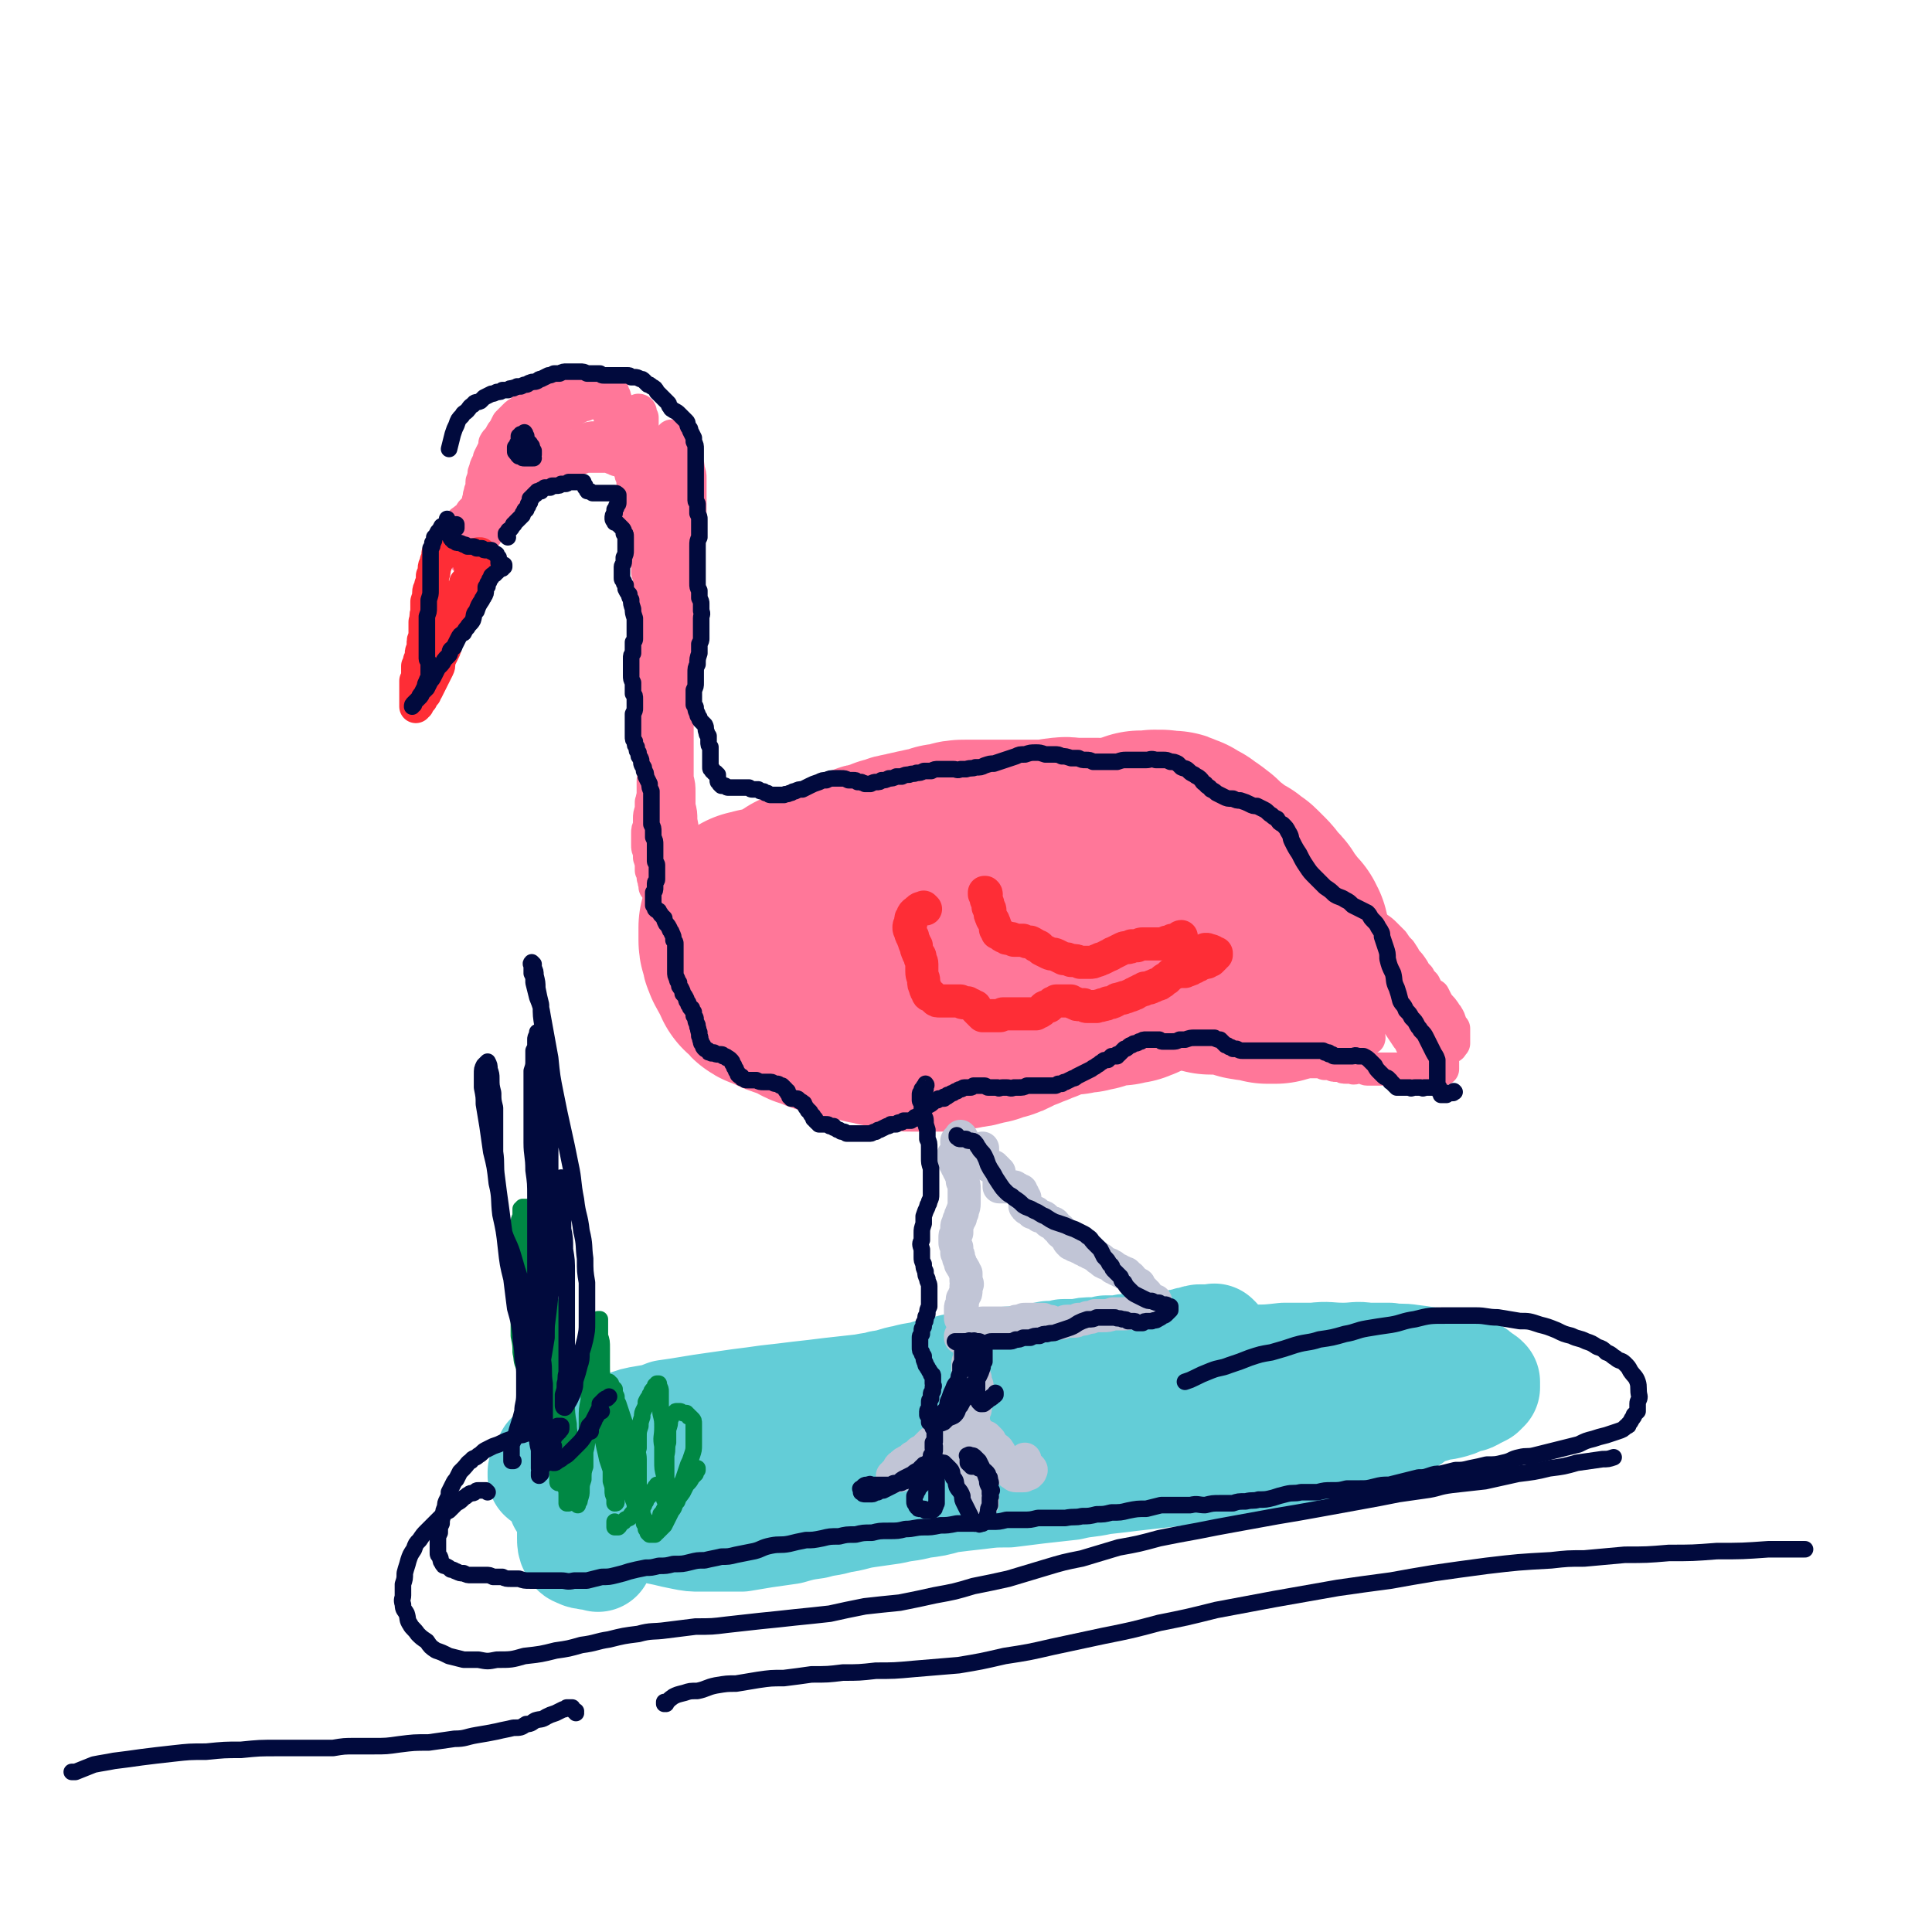
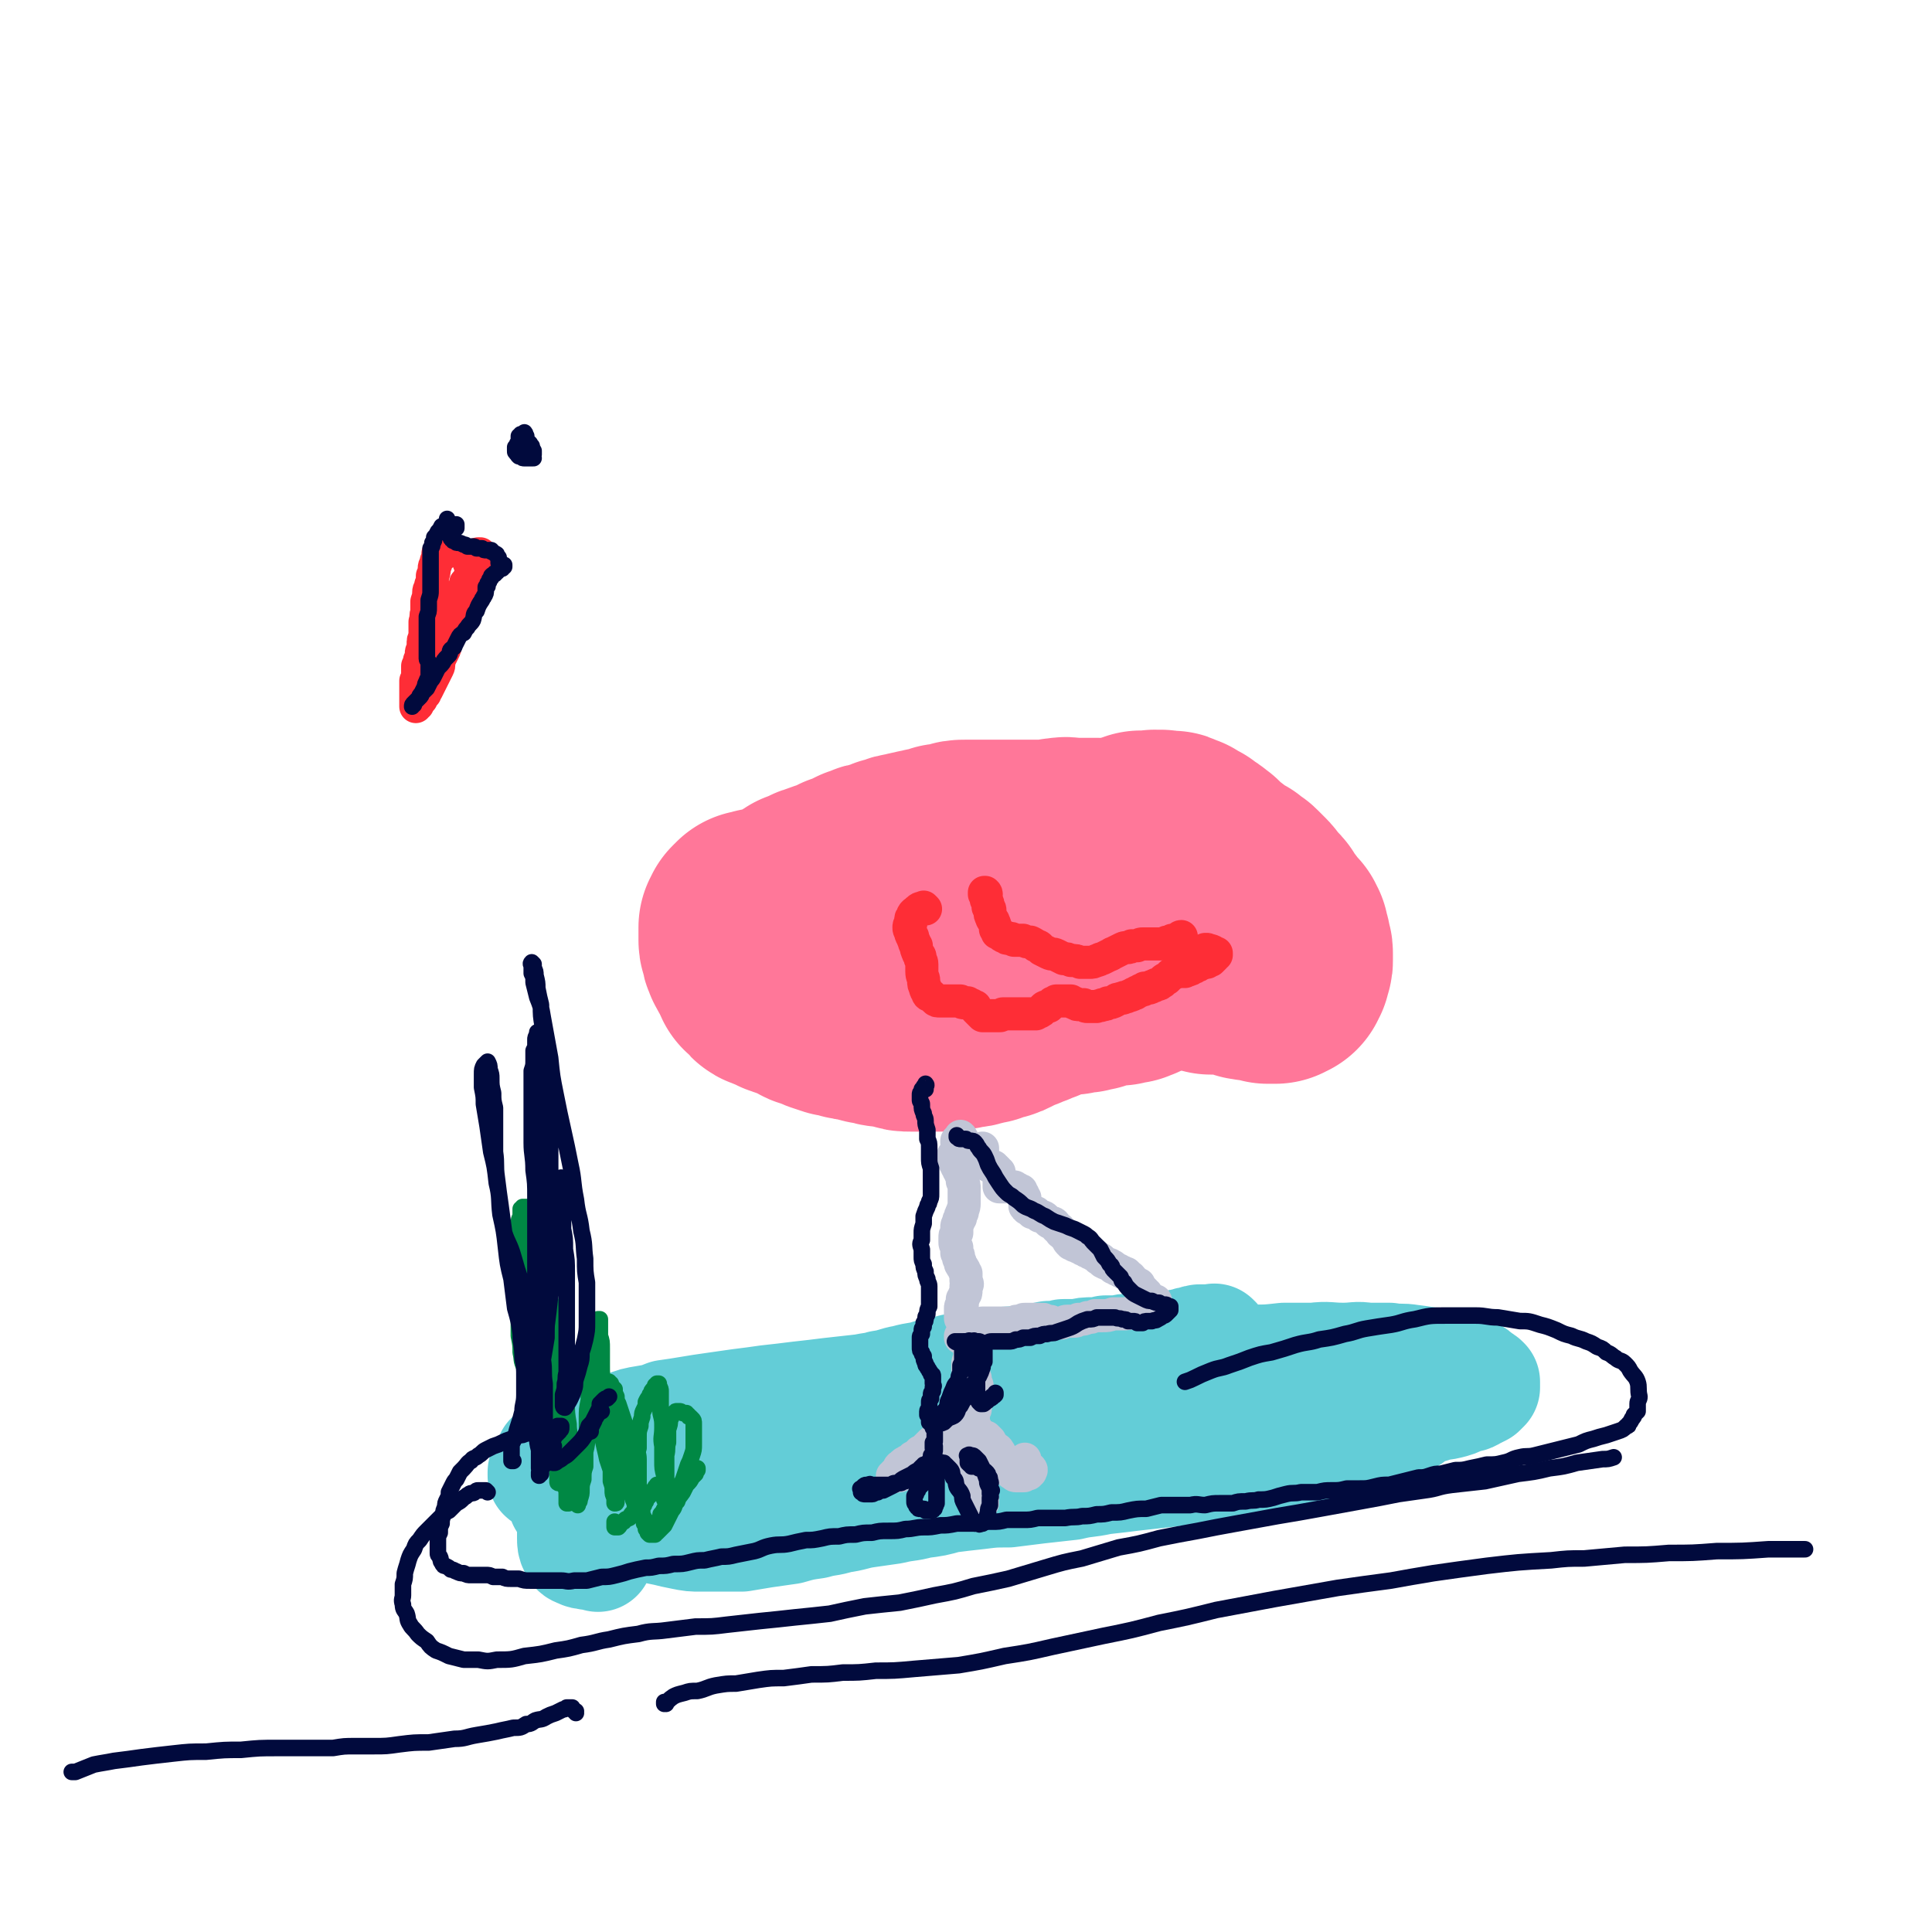
<svg xmlns="http://www.w3.org/2000/svg" viewBox="0 0 1050 1050" version="1.1">
  <g fill="none" stroke="#63CDD7" stroke-width="60" stroke-linecap="round" stroke-linejoin="round">
    <path d="M661,729c0,-1 -1,-1 -1,-1 0,-1 0,0 -1,0 -1,0 -1,0 -3,0 -1,0 -1,0 -3,0 -2,0 -2,0 -4,1 -2,0 -2,0 -4,1 -2,0 -2,0 -4,1 -3,1 -3,1 -5,1 -2,0 -2,0 -4,1 -3,0 -3,-1 -5,0 -3,0 -3,0 -6,0 -3,0 -3,0 -6,0 -3,0 -3,0 -7,1 -3,0 -3,0 -7,0 -3,1 -3,1 -7,1 -4,0 -4,0 -8,1 -4,0 -4,0 -8,0 -4,1 -4,1 -8,1 -5,1 -5,1 -10,2 -4,0 -4,0 -9,1 -5,0 -5,0 -10,1 -5,1 -5,1 -11,1 -6,1 -6,1 -12,2 -7,2 -7,2 -13,3 -6,2 -6,1 -13,3 -6,1 -6,2 -13,3 -6,2 -6,1 -12,3 -6,1 -6,1 -12,3 -5,1 -5,0 -11,1 -5,1 -5,1 -11,2 -5,2 -5,2 -11,3 -5,2 -5,1 -10,2 -6,2 -6,1 -11,2 -5,2 -5,2 -11,4 -5,1 -5,1 -11,3 -5,2 -5,2 -11,4 -5,2 -5,2 -10,4 -5,2 -5,2 -10,4 -4,2 -4,2 -9,4 -4,2 -4,2 -8,4 -4,1 -3,2 -7,4 -3,1 -3,1 -6,2 -2,2 -2,2 -4,4 -2,0 -2,0 -3,1 -1,1 -1,1 -3,2 -1,1 -1,1 -1,2 -1,1 -1,1 -1,2 0,1 0,1 0,2 0,1 0,1 0,1 1,1 1,1 3,2 1,0 0,0 2,1 2,0 2,0 4,1 2,0 2,0 4,1 3,0 3,0 5,0 3,1 3,1 7,2 3,1 3,1 7,2 4,1 4,1 7,2 4,1 4,2 8,3 4,1 4,1 9,2 4,1 4,1 9,2 5,1 5,1 10,1 5,0 5,0 11,0 5,0 5,0 11,0 6,-1 6,-1 12,-2 7,-1 7,-1 14,-2 7,-2 7,-2 14,-3 7,-2 7,-1 13,-3 8,-1 8,-2 15,-3 7,-1 7,-1 14,-2 8,-2 8,-1 15,-3 8,-1 8,-1 15,-3 8,-1 8,-1 17,-2 8,-1 8,-1 16,-1 8,-1 8,-1 16,-2 9,-1 9,-1 18,-2 8,-2 8,-1 17,-3 9,-1 9,-1 17,-2 9,-1 9,-1 18,-2 8,-1 8,-1 16,-2 8,-1 8,-1 17,-2 8,-1 8,-1 16,-2 8,-2 8,-1 15,-3 8,-1 8,-2 15,-3 7,-2 7,-2 14,-4 6,-1 6,-1 12,-3 5,-1 5,-1 10,-3 4,-2 4,-2 8,-4 3,-1 4,0 7,-2 3,-1 3,-2 6,-4 1,0 1,0 1,-1 2,-1 2,-1 3,-2 1,-2 1,-2 1,-4 1,-1 1,-1 1,-2 1,-1 1,-1 0,-2 -1,-2 -2,-2 -4,-3 -2,-1 -2,-1 -4,-2 -4,-1 -4,-1 -7,-2 -4,-1 -4,-1 -8,-1 -5,-1 -5,-1 -10,-2 -5,-1 -5,-1 -11,-1 -6,-1 -6,-1 -13,-1 -7,-1 -7,-1 -13,-1 -7,-1 -7,-1 -14,-1 -7,-1 -7,-1 -14,-1 -8,-1 -8,-1 -16,-1 -8,-1 -8,-1 -16,-1 -9,-1 -9,-1 -17,-1 -10,0 -10,0 -19,0 -9,0 -9,0 -19,0 -10,1 -10,1 -20,2 -10,1 -10,0 -20,1 -11,1 -11,2 -21,3 -11,2 -11,1 -21,3 -11,2 -10,2 -21,4 -9,2 -9,1 -19,3 -9,1 -9,1 -18,2 -8,1 -8,1 -17,2 -8,1 -8,1 -17,2 -7,1 -7,1 -15,2 -7,1 -7,1 -14,2 -7,1 -7,1 -13,2 -6,1 -6,1 -13,2 -5,2 -5,2 -11,3 -6,1 -6,1 -11,3 -6,1 -5,2 -11,3 -5,2 -5,1 -10,3 -4,1 -4,1 -8,3 -2,1 -2,1 -5,2 -2,1 -2,2 -4,3 -2,2 -2,2 -3,3 -1,2 -1,2 -2,5 -1,1 -1,1 -2,3 0,1 0,1 0,2 1,1 2,1 3,1 2,0 2,0 5,0 2,1 2,0 5,0 3,0 3,0 6,0 4,0 4,0 8,0 5,0 5,0 9,0 5,0 5,0 10,0 6,0 6,0 11,0 6,0 6,0 12,0 6,0 6,0 12,0 7,0 7,0 13,1 7,0 7,0 14,1 7,0 7,0 14,1 7,1 7,1 15,2 8,0 8,0 16,1 9,0 9,0 18,0 9,1 9,1 18,0 10,-1 10,-1 19,-2 10,-2 10,-1 20,-3 10,-1 10,-1 19,-3 10,-1 10,-1 19,-2 9,-2 9,-2 18,-4 9,-1 9,-1 18,-2 9,-2 9,-3 18,-4 9,-1 9,-1 18,-2 9,-1 9,-1 18,-2 6,0 6,0 12,-1 11,-1 11,-2 22,-3 9,-1 9,0 17,-1 9,-1 8,-2 17,-3 8,-2 8,-1 16,-3 7,-1 7,-1 14,-3 7,-1 7,-1 14,-2 3,-1 3,-1 7,-2 4,-1 4,-1 8,-2 5,-2 5,-1 9,-2 4,-1 4,-1 8,-3 3,-1 3,0 6,-2 2,-1 2,-1 4,-2 1,-1 1,-1 2,-2 0,-1 0,-2 0,-3 -1,-1 -1,-1 -3,-2 -2,-2 -2,-2 -4,-3 -3,-2 -4,-1 -7,-2 -5,-1 -5,-2 -10,-2 -8,-2 -8,-2 -16,-3 -6,-1 -6,0 -12,-1 -6,0 -6,0 -12,0 -6,-1 -6,0 -13,0 -8,0 -8,-1 -16,0 -8,0 -8,0 -16,0 -9,1 -9,1 -17,1 -9,1 -9,1 -18,2 -10,2 -10,1 -19,3 -9,1 -9,1 -19,3 -10,2 -10,2 -20,4 -10,2 -10,2 -20,4 -10,3 -10,3 -20,5 -10,2 -10,1 -20,3 -10,2 -10,2 -21,4 -10,2 -10,2 -21,4 -10,1 -10,1 -20,3 -10,2 -10,2 -19,4 -10,2 -10,2 -19,4 -9,2 -9,2 -19,4 -8,1 -8,2 -17,3 -7,1 -7,1 -15,2 -7,1 -7,2 -14,3 -7,1 -7,1 -13,2 -6,2 -6,2 -12,4 -5,2 -5,2 -11,4 -5,2 -5,2 -10,4 -4,2 -4,2 -9,5 -3,2 -3,3 -6,5 -3,3 -3,3 -5,5 -1,2 -1,2 -2,5 -1,2 -1,2 -1,4 0,2 0,2 0,4 0,2 0,3 1,5 1,2 1,2 4,3 1,1 2,0 4,1 2,0 2,0 5,1 " />
  </g>
  <g fill="none" stroke="#008844" stroke-width="9" stroke-linecap="round" stroke-linejoin="round">
    <path d="M306,807c0,0 0,0 -1,-1 0,0 -1,0 -1,0 -1,0 -1,0 -1,-1 0,0 0,0 0,-1 0,-1 0,-1 0,-3 0,-1 0,-1 0,-2 0,-3 0,-3 -1,-5 0,-3 0,-3 -1,-6 -1,-4 -1,-4 -2,-7 -2,-4 -2,-4 -4,-8 -2,-5 -1,-5 -3,-10 -1,-3 -1,-3 -2,-6 -1,-3 -1,-3 -3,-6 -1,-4 -1,-4 -2,-8 -2,-4 -1,-4 -2,-8 0,-4 0,-4 -1,-9 0,-5 0,-5 0,-9 0,-5 0,-5 0,-10 0,-6 0,-6 0,-11 0,-4 0,-4 0,-9 0,-5 0,-5 0,-9 0,-4 0,-4 0,-7 0,-3 0,-3 0,-6 0,-2 0,-2 1,-4 0,-1 0,-1 0,-2 0,-1 0,-1 0,-2 1,0 1,0 1,0 0,-1 0,-1 0,-1 1,0 1,0 1,0 0,0 0,0 1,0 0,0 0,0 0,0 1,0 1,0 1,0 0,0 1,0 1,0 0,0 0,0 0,1 0,0 1,0 1,0 0,1 0,1 0,1 0,1 0,1 0,2 0,2 0,2 -1,4 0,2 0,2 0,5 0,3 0,3 0,7 1,7 1,7 2,14 1,5 0,5 1,11 1,6 1,6 2,12 1,6 1,6 2,13 1,6 1,6 2,12 1,5 1,5 2,10 1,5 1,5 2,9 1,4 1,4 2,9 1,4 1,4 2,8 0,3 0,4 1,7 0,4 0,4 1,7 1,3 1,3 1,6 1,3 1,3 1,6 1,2 1,2 1,5 1,2 0,2 0,4 0,2 0,2 0,3 0,1 0,1 0,2 0,1 0,1 0,2 -1,0 -1,0 -1,1 0,0 0,0 0,0 -1,0 -1,0 -1,0 0,0 0,0 0,0 0,0 0,-1 0,-1 0,-2 0,-2 0,-3 0,-3 0,-3 -1,-5 0,-4 0,-4 0,-7 0,-4 0,-4 0,-8 -1,-4 -1,-4 -1,-9 -1,-5 -1,-5 -2,-10 -1,-5 -1,-6 -2,-11 -1,-6 -1,-6 -2,-11 -1,-6 -1,-6 -2,-12 0,-6 0,-6 -1,-12 0,-5 0,-5 0,-10 0,-5 0,-5 0,-10 -1,-3 -1,-3 -1,-7 0,-3 0,-3 0,-7 0,-2 0,-2 0,-5 0,-2 0,-2 0,-4 0,-1 0,-1 0,-2 0,0 0,0 0,-1 0,-1 0,-1 1,-1 0,0 0,-1 0,-1 0,0 0,0 0,0 0,0 0,0 0,0 1,0 1,0 1,0 0,1 0,1 0,1 0,1 0,1 0,3 0,1 0,2 0,3 0,3 0,3 0,6 0,4 0,4 0,8 1,5 1,5 2,10 0,6 0,6 1,12 1,6 1,6 2,13 1,7 2,7 3,14 1,6 1,6 2,12 0,6 0,6 1,12 0,5 1,5 1,10 1,5 0,5 1,10 0,4 0,4 1,8 0,3 0,3 0,6 0,3 0,3 0,5 1,1 1,1 1,2 0,1 0,1 1,2 0,0 0,0 0,1 0,0 0,0 0,0 0,-1 0,-1 0,-1 1,-1 1,-1 1,-2 1,-3 1,-3 1,-5 0,-3 0,-3 1,-6 0,-4 0,-4 1,-7 0,-4 0,-4 0,-8 1,-4 1,-4 1,-9 0,-4 0,-4 0,-9 0,-5 0,-5 1,-10 0,-4 0,-4 0,-9 0,-4 0,-4 1,-8 0,-4 0,-4 0,-7 1,-4 1,-4 1,-7 0,-2 0,-2 1,-5 0,-2 0,-2 1,-3 0,-2 0,-2 0,-3 0,-1 1,-1 1,-1 0,-1 0,-1 0,-1 0,0 1,0 1,0 0,0 0,1 0,1 0,2 0,2 0,3 0,3 0,3 0,5 1,3 1,3 1,7 0,4 0,4 0,9 0,5 0,5 1,10 0,6 0,6 1,12 1,6 1,6 2,12 1,5 1,5 1,10 1,4 1,4 1,9 1,4 1,4 1,8 1,3 0,3 1,6 0,2 0,2 0,4 0,1 0,1 0,2 0,1 0,1 0,1 0,1 0,1 -1,1 0,0 0,0 0,0 0,0 0,0 0,-1 0,-1 0,-1 0,-2 -1,-2 -1,-2 -1,-4 0,-2 0,-2 -1,-5 0,-3 0,-3 0,-6 -1,-3 -1,-3 -2,-6 -1,-5 -1,-4 -2,-9 -1,-4 -1,-4 -2,-9 0,-5 0,-5 -1,-10 -1,-5 -1,-5 -1,-9 -1,-5 -1,-5 -1,-9 0,-4 0,-4 0,-8 -1,-4 0,-4 0,-8 0,-3 0,-3 0,-6 0,-1 0,-1 0,-3 0,-1 0,-1 0,-2 0,0 0,0 0,0 0,0 0,0 0,0 0,1 0,1 0,2 0,3 0,3 0,6 1,3 1,3 1,6 1,4 1,4 2,7 1,6 1,6 2,11 2,6 2,6 4,13 1,7 1,7 2,14 2,5 2,5 4,11 1,5 1,5 2,11 2,4 2,4 3,8 0,3 0,3 1,5 0,2 1,2 1,4 0,0 0,1 1,1 0,1 0,1 0,1 0,0 0,0 0,0 0,-1 0,-1 0,-1 0,-2 0,-2 0,-4 -1,-3 -1,-3 -1,-5 -1,-4 -1,-4 -2,-8 -1,-4 -1,-4 -2,-8 -1,-5 -1,-5 -2,-10 -2,-4 -1,-4 -2,-9 -2,-4 -2,-4 -3,-9 -1,-3 0,-3 -1,-7 -1,-2 -1,-2 -1,-4 0,-1 0,-1 -1,-3 0,0 0,0 0,-1 0,0 0,0 0,0 0,0 0,0 0,0 0,1 0,0 1,1 0,0 0,0 0,1 1,1 1,1 2,2 0,2 0,2 1,4 0,2 0,2 1,4 1,3 1,3 2,6 1,3 1,3 2,6 1,3 1,3 1,6 1,4 1,4 2,8 0,3 0,3 1,7 0,4 0,4 1,7 0,3 0,3 0,6 0,2 0,2 0,4 0,1 0,1 0,2 0,1 0,1 0,1 0,1 1,1 1,1 0,0 0,0 0,-1 0,0 0,0 0,-1 1,-1 1,-1 1,-2 0,-2 0,-2 0,-4 0,-3 0,-3 0,-5 0,-3 0,-3 0,-6 0,-2 0,-2 0,-5 0,-3 -1,-3 0,-6 0,-3 0,-3 0,-6 0,-3 0,-3 1,-6 0,-2 0,-2 1,-5 0,-2 0,-2 1,-4 1,-2 1,-2 1,-4 1,-2 1,-2 2,-3 0,-1 0,-1 1,-2 0,-1 0,-1 1,-2 1,-1 1,-1 1,-2 1,0 1,0 1,-1 0,0 1,0 1,0 0,0 0,0 0,0 0,1 0,1 0,1 1,2 1,2 1,3 0,3 0,3 0,5 0,3 0,3 0,7 1,4 1,4 1,8 0,5 -1,5 0,10 0,4 0,4 0,8 0,4 0,4 1,8 0,3 0,3 0,6 0,2 0,2 0,4 0,1 0,1 0,2 0,1 0,1 0,1 0,0 0,0 0,0 0,0 0,0 0,0 0,0 0,0 0,-1 1,-2 1,-2 1,-3 0,-3 0,-3 0,-5 0,-4 0,-4 0,-7 0,-4 0,-4 0,-8 1,-4 0,-4 1,-7 0,-4 0,-4 0,-7 1,-3 1,-3 1,-5 1,-2 1,-2 1,-3 1,-1 1,-1 2,-1 0,-1 0,-1 1,-1 1,0 1,0 1,0 1,0 1,0 2,1 1,0 1,0 2,0 0,1 0,1 1,1 0,1 0,1 1,1 1,1 1,1 1,1 1,1 1,1 1,3 0,1 0,1 0,3 0,2 0,2 0,4 0,2 0,2 0,4 0,3 0,3 -1,6 -1,3 -1,3 -2,5 -1,3 -1,3 -2,6 -1,3 -1,3 -3,6 -1,3 -1,3 -2,5 -1,2 -1,2 -3,4 -1,2 -1,2 -2,4 -1,2 -1,1 -2,3 -1,1 -1,1 -1,2 -1,0 -1,0 -1,1 0,0 0,0 0,0 0,0 0,0 0,0 0,0 -1,0 0,0 0,-1 0,-1 0,-1 1,-2 1,-2 1,-3 1,-1 1,-1 2,-3 1,-1 1,-1 1,-2 1,-2 1,-2 2,-4 1,-1 1,-1 2,-2 2,-2 2,-2 3,-3 1,-1 1,-1 2,-3 1,-1 1,-1 2,-2 1,0 1,0 2,-1 0,-1 0,-1 1,-2 1,0 1,0 1,-1 1,-1 1,-1 1,-1 1,0 1,0 1,0 0,-1 0,-1 0,-1 0,0 0,0 0,0 0,0 0,0 0,0 0,1 0,0 0,1 -1,1 -1,1 -1,2 -1,1 -1,1 -2,2 -1,2 -1,2 -3,4 -1,2 -1,2 -2,4 -2,3 -2,2 -3,5 -2,2 -1,3 -3,5 -1,2 -1,2 -2,4 -1,2 -1,2 -2,4 -1,1 -1,1 -2,2 -1,1 -1,1 -2,2 -1,0 -1,1 -1,1 -1,0 -1,0 -2,0 0,0 0,0 -1,0 0,0 0,0 -1,-1 0,-1 0,-1 -1,-2 0,-2 0,-2 -1,-3 0,-2 0,-2 0,-3 -1,-2 -1,-2 -1,-3 0,-1 0,-1 0,-2 0,-1 0,-1 1,-2 0,-1 0,-1 1,-2 0,-1 0,-1 1,-2 0,0 0,0 1,-1 1,-1 1,-1 1,-2 1,0 1,0 2,-1 0,-1 0,-1 0,-1 1,-1 1,-1 1,-1 0,0 0,0 0,0 0,0 0,0 0,-1 0,0 0,0 0,0 0,1 0,1 0,1 -1,0 -1,0 -1,1 -2,1 -1,2 -3,3 -1,1 -2,1 -3,2 -1,2 -1,2 -2,4 -2,2 -2,2 -4,4 -1,1 -1,1 -2,3 -2,1 -2,0 -3,2 -1,0 -1,1 -2,1 0,1 0,1 -1,2 -1,0 0,0 -1,0 0,0 0,0 -1,0 0,0 0,0 0,0 0,0 0,0 0,-1 0,-1 0,-1 0,-2 " />
  </g>
  <g fill="none" stroke="#FF7799" stroke-width="9" stroke-linecap="round" stroke-linejoin="round">
    <path d="M552,464c-1,0 -1,-1 -1,-1 0,0 0,0 0,0 -2,-1 -2,-1 -4,-2 0,0 0,0 -1,0 -1,0 -1,0 -1,0 -1,0 -1,0 -2,0 -1,1 -1,1 -2,1 -1,1 -1,0 -2,1 -1,0 -1,0 -2,1 -1,0 -2,0 -3,0 -1,0 -1,0 -3,1 -2,0 -2,0 -4,0 -2,0 -2,0 -4,1 -2,0 -2,0 -5,0 -3,1 -3,1 -6,1 -3,0 -3,1 -6,1 -3,1 -4,0 -7,1 -3,1 -3,2 -6,3 -3,2 -4,1 -7,3 -3,1 -3,1 -6,3 -3,2 -3,2 -6,4 -3,2 -3,2 -5,4 -3,2 -3,2 -5,4 -2,2 -2,3 -5,5 -1,1 -1,1 -3,3 -2,1 -2,1 -4,3 -1,2 -1,2 -2,4 -1,2 -1,2 -1,3 -1,2 -1,2 -2,4 0,2 0,2 -1,3 -1,2 -1,2 -1,4 -1,2 0,3 0,5 -1,2 0,2 0,4 0,3 -1,3 0,5 0,3 0,3 1,5 1,3 1,3 3,5 1,3 1,3 2,5 2,2 2,1 4,3 2,1 2,1 4,2 2,2 2,2 4,3 2,1 2,1 4,2 3,1 2,1 5,2 2,1 2,1 4,2 3,1 3,0 5,1 3,0 3,0 6,1 3,0 3,0 7,1 3,0 3,0 6,0 4,1 4,1 7,1 4,1 4,1 8,1 3,0 3,0 7,0 4,0 4,0 7,-1 3,0 3,0 6,-1 4,-1 4,-1 7,-3 3,-1 3,-1 6,-3 3,-1 3,-1 5,-3 3,-1 4,-1 6,-3 3,-2 3,-2 6,-4 2,-2 2,-2 4,-5 2,-2 2,-2 4,-4 2,-2 2,-2 4,-4 1,-3 1,-3 2,-6 2,-2 2,-2 4,-5 1,-3 2,-3 3,-7 1,-3 1,-3 2,-6 1,-4 1,-4 2,-7 1,-4 1,-4 2,-8 1,-3 0,-3 1,-6 0,-3 1,-3 1,-6 0,-3 0,-3 0,-6 0,-3 0,-3 1,-5 0,-3 0,-3 0,-6 -1,-2 0,-2 -1,-4 0,-1 0,-1 -1,-3 0,-1 0,-1 -1,-3 -1,-1 -1,-1 -2,-2 -1,-1 -1,-2 -2,-3 -2,-1 -2,-1 -4,-2 -2,-2 -2,-2 -4,-3 -2,-1 -2,-1 -5,-3 -3,-1 -3,-2 -6,-3 -4,-1 -4,-1 -8,-1 -4,-1 -4,-2 -8,-3 -5,-1 -5,-1 -10,-1 -4,-1 -4,-1 -9,-1 -5,-1 -5,0 -9,0 -6,0 -6,-1 -11,0 -4,0 -4,0 -9,0 -5,1 -5,1 -10,2 -5,2 -5,2 -10,3 -5,2 -5,1 -10,2 -5,2 -5,3 -10,4 -5,2 -5,1 -9,3 -5,1 -5,1 -9,3 -4,2 -4,2 -7,4 -3,2 -3,2 -6,4 -3,2 -3,2 -6,4 -2,2 -2,2 -4,5 -2,2 -2,2 -4,5 -1,3 -1,3 -2,5 -1,3 0,3 -1,7 " />
  </g>
  <g fill="none" stroke="#FF7799" stroke-width="120" stroke-linecap="round" stroke-linejoin="round">
    <path d="M494,492c0,-1 -1,-1 -1,-1 0,0 0,0 0,0 0,0 0,-1 -1,-2 0,-1 0,-1 0,-1 0,-1 0,-1 0,-2 0,-1 0,-1 0,-2 0,-1 0,-2 0,-2 -1,-1 -1,-2 -2,-2 -1,-1 -1,-1 -3,-2 -2,0 -2,0 -4,0 -2,-1 -2,0 -5,0 -2,0 -2,0 -5,0 -2,0 -2,0 -4,1 -3,1 -3,1 -5,1 -2,1 -2,1 -5,2 -2,0 -2,0 -4,1 -2,1 -2,1 -4,1 -3,1 -3,1 -5,2 -2,0 -2,1 -4,2 -1,0 -2,0 -3,1 -2,0 -2,1 -3,2 -2,1 -2,0 -3,2 -2,1 -2,1 -3,3 -1,2 -1,2 -1,4 -1,2 -1,2 -2,5 0,3 0,3 0,6 0,4 -1,4 0,7 0,4 1,4 2,8 1,3 0,4 2,7 2,2 2,2 4,4 2,2 2,3 5,4 2,2 2,1 4,2 3,1 3,1 5,2 3,1 3,1 6,2 2,0 2,0 5,1 3,1 3,1 6,1 3,1 3,1 7,2 2,0 2,0 5,1 3,1 3,0 6,1 3,0 3,1 6,1 2,1 2,1 5,1 2,0 2,0 5,0 3,0 3,0 6,0 3,0 3,0 5,0 4,0 4,0 7,-1 3,0 3,0 7,-1 2,0 2,0 5,-1 2,0 2,-1 5,-1 2,-1 2,-1 4,-2 3,0 3,0 5,-1 2,-1 2,-1 4,-2 2,-1 2,-1 5,-2 2,-1 2,-1 5,-2 2,-1 2,-1 5,-2 2,-2 3,-1 5,-3 3,-1 3,-1 5,-2 3,-2 3,-2 5,-3 3,-2 3,-2 6,-3 3,-2 3,-2 5,-4 3,-2 3,-2 5,-4 2,-2 2,-2 4,-4 2,-1 2,-1 4,-2 1,-2 1,-3 2,-5 2,-1 2,-1 4,-3 1,-1 1,-2 2,-3 2,-2 2,-2 3,-4 2,-1 1,-2 2,-3 2,-2 2,-2 3,-4 1,-1 1,-1 1,-3 1,-2 1,-2 2,-4 0,-1 0,-1 0,-3 1,-2 0,-2 0,-4 0,-1 0,-1 0,-2 0,-1 1,-1 0,-2 0,-1 0,-1 -1,-2 -1,-2 -1,-2 -2,-2 -1,-1 -1,-1 -2,-2 -2,-1 -2,-1 -3,-2 -2,-1 -2,0 -4,-1 -2,-1 -2,-1 -4,-2 -2,-1 -2,-1 -4,-2 -2,0 -2,0 -4,-1 -3,0 -3,0 -5,0 -2,0 -2,0 -5,0 -2,0 -2,0 -5,0 -2,0 -2,-1 -5,0 -3,0 -3,0 -5,1 -3,0 -3,0 -6,0 -2,0 -2,0 -5,0 -3,0 -3,0 -6,0 -3,0 -3,0 -6,0 -3,0 -3,0 -6,0 -3,0 -3,0 -6,0 -3,0 -3,0 -6,0 -3,0 -3,0 -6,0 -3,0 -3,0 -6,1 -3,1 -3,1 -6,1 -3,1 -3,1 -6,2 -2,0 -2,0 -5,1 -2,0 -2,0 -4,1 -2,0 -2,0 -5,1 -2,0 -2,0 -4,1 -2,1 -2,1 -4,1 -2,1 -2,1 -4,2 -2,0 -2,0 -4,1 -2,0 -2,0 -4,1 -1,1 -1,1 -3,1 -2,1 -2,1 -4,2 -2,1 -2,1 -4,2 -2,0 -2,0 -3,2 -2,0 -2,1 -3,1 -2,2 -2,1 -4,2 -2,1 -2,1 -4,2 -1,1 -1,2 -2,2 -1,1 -2,1 -3,2 -1,0 -1,0 -2,1 -1,1 -1,1 -2,2 -1,1 -1,1 -3,1 0,1 0,1 -1,1 -1,0 -1,0 -2,1 0,0 0,0 -1,0 -1,0 -1,0 -1,0 -1,0 -1,0 -2,1 -1,0 -1,0 -1,0 -1,0 -1,0 -2,0 0,0 0,0 -1,0 -1,0 -1,0 -1,0 -1,0 -1,0 -2,0 0,0 0,0 -1,1 -1,0 -1,-1 -2,0 -1,0 -1,0 -1,0 -1,0 -1,0 -2,0 -1,0 -1,0 -2,0 0,1 0,1 -1,1 -1,0 -1,0 -1,0 -1,0 -1,0 -2,0 0,1 0,0 0,1 -1,0 -1,0 -1,0 -1,1 -1,1 -1,1 0,1 0,1 0,2 -1,0 -1,0 -1,0 0,1 0,1 0,2 0,0 0,0 0,1 0,1 0,1 0,2 0,1 0,1 0,2 0,2 1,2 1,3 0,2 0,2 1,4 0,1 1,1 1,2 1,2 1,2 2,3 0,1 0,1 1,2 1,1 0,1 1,3 1,1 1,0 2,1 1,1 1,2 2,3 1,1 2,0 3,1 1,1 1,1 3,1 1,1 2,1 3,2 2,0 2,1 3,1 2,1 2,0 4,1 2,0 2,0 4,0 1,0 1,0 3,0 2,0 2,0 4,0 2,0 2,0 4,0 2,0 2,0 4,0 2,0 2,0 4,0 2,0 2,0 4,1 2,0 2,0 4,0 2,0 2,1 4,1 2,0 2,0 4,0 2,0 1,0 3,0 3,1 3,0 5,0 2,0 2,0 4,0 3,0 3,0 5,0 2,-1 2,-1 5,-1 2,-1 2,-1 4,-1 2,-1 2,-1 4,-1 2,0 2,0 3,0 3,-1 3,0 5,-1 1,0 1,0 3,0 1,0 1,0 3,0 1,1 1,1 2,1 2,0 2,0 4,1 2,0 2,0 4,0 1,0 1,0 2,0 1,0 1,0 3,0 1,0 1,-1 2,-1 2,0 2,0 4,0 1,0 1,0 2,-1 1,0 1,0 3,0 1,0 1,-1 2,-1 2,0 2,0 3,0 1,-1 1,-1 2,-1 1,0 1,0 2,0 2,0 2,0 3,0 1,0 1,0 2,0 2,0 2,0 3,0 1,0 1,0 2,0 2,0 2,0 3,0 1,0 1,0 2,0 2,0 2,0 3,0 1,0 1,0 1,0 1,0 1,0 2,0 2,0 2,1 3,1 1,0 1,0 2,0 2,0 2,0 3,0 2,0 2,0 3,-1 2,0 2,0 4,0 1,0 1,0 2,-1 1,0 1,0 3,0 1,-1 1,-1 2,-1 1,0 1,0 3,-1 1,0 1,0 2,-1 0,0 0,0 1,0 1,0 1,0 2,0 1,0 1,0 2,0 1,0 1,0 1,0 1,0 1,0 2,0 1,-1 1,-1 2,-1 1,0 1,0 2,0 0,0 0,0 1,0 1,-1 1,-1 2,-1 1,0 1,0 1,-1 1,0 1,0 1,-1 1,0 1,0 2,-1 1,0 1,0 2,-1 0,0 0,0 1,-1 0,0 0,0 1,0 0,-1 0,-1 1,-1 0,0 0,0 0,-1 1,0 1,0 1,0 0,0 0,0 0,-1 1,0 0,0 1,0 0,0 0,0 0,0 0,0 0,0 1,0 0,-1 0,-1 0,-1 1,0 0,0 1,0 0,-1 0,0 0,-1 1,0 0,0 0,0 " />
    <path d="M611,498c-1,-1 -1,-1 -1,-1 -2,-1 -2,-1 -4,-2 0,0 0,0 0,0 0,0 0,0 0,0 1,1 1,0 2,1 1,0 1,1 1,1 1,1 1,0 1,1 1,0 1,0 2,1 1,0 1,0 1,1 1,0 1,0 1,1 1,0 1,0 2,1 1,1 1,1 2,2 1,1 1,1 2,2 1,1 1,1 2,1 1,1 1,1 2,2 1,1 1,1 2,1 2,1 2,1 3,1 1,1 1,1 2,1 1,0 1,0 3,0 1,0 1,0 2,0 2,0 2,-1 3,0 1,0 1,0 2,0 1,1 1,0 2,1 1,0 2,0 2,1 1,0 1,1 2,1 0,1 0,1 1,2 1,1 1,1 1,2 1,1 1,1 2,1 1,1 1,1 2,2 1,0 1,0 3,1 1,0 1,0 2,1 1,0 1,0 2,0 1,0 1,0 2,0 2,0 2,0 3,0 2,0 2,0 3,0 1,0 1,-1 2,-1 1,0 1,0 2,0 0,0 0,0 1,0 0,0 0,0 1,0 0,0 0,0 1,1 0,0 0,0 0,0 0,0 0,0 1,1 0,0 0,0 1,1 0,0 0,0 1,0 0,0 0,0 0,1 1,0 1,0 1,0 1,0 1,0 1,0 1,1 1,0 1,0 1,0 1,0 2,0 0,0 0,0 1,0 0,0 0,0 1,0 0,0 0,0 1,0 0,0 0,0 0,0 1,0 1,0 1,0 0,0 0,0 0,0 0,0 0,0 1,0 0,0 0,0 0,1 0,0 0,0 0,0 0,0 1,0 1,1 0,0 0,0 0,0 1,0 1,0 1,0 0,0 0,0 1,0 0,0 0,0 0,0 1,0 1,0 1,0 1,0 1,0 1,0 1,-1 1,-1 1,-1 0,0 0,0 1,0 0,-1 0,-1 0,-1 0,0 0,0 0,-1 0,0 0,0 0,0 0,0 0,0 1,0 0,-1 0,-1 0,-1 0,0 0,0 0,0 0,-1 0,-1 0,-1 0,0 0,0 0,-1 1,0 1,0 1,-1 0,-1 0,-1 0,-2 0,-1 0,-1 0,-2 0,-1 0,-1 -1,-3 0,-1 0,-1 0,-2 -1,-2 -1,-2 -1,-4 -1,-1 -1,-1 -1,-2 -1,-1 -1,-1 -2,-1 0,-1 0,-1 -1,-2 0,0 0,0 -1,-1 -1,-1 0,-1 -1,-2 -1,0 -1,0 -1,-1 -1,-1 -1,-1 -1,-1 -1,-1 -1,-2 -2,-3 0,-1 0,-1 -1,-2 -1,-1 -1,-1 -2,-2 -1,-1 -1,-1 -2,-2 -1,-2 -1,-2 -2,-3 -1,-1 -1,-1 -2,-2 -1,-1 -1,-1 -2,-2 -1,-1 -1,-1 -2,-1 -1,-1 -1,-1 -2,-2 -1,-1 -1,-1 -3,-1 -1,-1 -1,-1 -2,-2 -1,0 -1,0 -2,-1 -1,-1 -1,-1 -2,-2 -1,-1 -1,-1 -2,-1 -1,-1 -2,-1 -3,-2 0,-1 0,-1 -1,-2 -1,-1 -1,-1 -2,-2 -1,0 -1,-1 -2,-1 -1,-2 -1,-1 -3,-2 -1,-1 -1,-1 -2,-2 -1,-1 -1,-1 -3,-1 -1,-1 -1,-1 -2,-2 -1,-1 -1,0 -3,-1 -1,-1 -1,-1 -3,-1 -1,0 -1,0 -3,0 -2,-1 -2,0 -3,0 -1,0 -1,-1 -3,0 -1,0 -1,0 -3,0 -1,0 -1,0 -3,0 -1,1 -1,1 -2,1 -1,1 -1,1 -2,1 -1,0 -1,0 -1,1 -1,0 -1,1 -2,1 0,0 0,0 -1,1 " />
  </g>
  <g fill="none" stroke="#FF7799" stroke-width="18" stroke-linecap="round" stroke-linejoin="round">
-     <path d="M617,541c0,0 -1,0 -1,-1 0,0 0,1 0,1 -1,0 -1,0 -2,0 0,0 0,0 0,0 0,0 0,0 0,0 0,0 0,0 0,0 1,-1 1,-1 2,-1 1,0 1,0 2,0 1,-1 1,-1 1,-1 2,0 2,0 4,0 0,1 0,1 1,1 2,0 2,0 3,1 1,0 1,1 2,2 1,0 1,0 2,1 1,1 1,1 2,2 1,1 1,1 2,1 2,1 2,1 4,2 1,1 1,1 2,2 2,1 2,1 4,1 2,0 2,0 4,0 2,1 2,1 4,1 2,0 2,0 4,1 2,0 2,0 4,0 2,1 2,1 3,1 2,1 2,1 4,2 2,1 2,1 3,3 2,1 2,1 3,2 3,2 3,2 5,4 2,1 2,1 4,2 2,1 2,1 5,2 2,1 2,1 4,2 2,1 2,1 5,2 2,1 2,1 4,2 2,0 2,0 4,1 2,0 2,0 4,0 2,0 2,0 4,0 2,0 2,0 4,0 1,0 1,0 3,1 2,0 2,0 3,0 2,1 2,1 3,1 2,0 2,0 3,0 1,1 1,1 3,1 1,0 1,0 3,0 1,1 1,0 3,0 1,0 1,0 3,0 1,0 1,1 2,1 2,0 2,0 3,0 2,0 2,0 3,0 1,0 1,0 3,0 1,0 1,0 2,0 1,0 1,0 2,0 1,0 1,0 2,0 1,0 1,0 1,0 2,0 2,0 3,0 1,0 1,0 2,0 1,0 1,0 2,-1 2,0 2,0 4,-1 1,0 1,0 2,-1 2,-1 2,-1 4,-1 1,-1 1,-1 2,-2 1,0 1,0 1,-1 1,0 1,0 2,-1 1,0 1,0 1,-1 1,0 1,0 2,0 0,-1 0,-1 1,-1 0,0 0,0 1,-1 0,0 0,0 0,0 1,-1 1,0 1,-1 1,0 1,0 1,0 0,0 1,0 1,-1 0,0 0,0 1,-1 0,0 0,0 0,-1 0,-1 0,-1 0,-2 0,-1 0,-1 0,-2 0,-1 0,-1 0,-3 -1,-1 -1,-1 -2,-2 0,-2 0,-2 -1,-4 -1,-2 -1,-1 -2,-3 -2,-3 -2,-2 -4,-5 -1,-2 -1,-2 -2,-4 -2,-1 -2,-1 -3,-2 -1,-2 -1,-2 -2,-4 -2,-2 -2,-2 -3,-4 -2,-2 -2,-2 -3,-4 -2,-3 -2,-3 -4,-5 -1,-2 -1,-2 -3,-5 -2,-2 -2,-2 -4,-5 -2,-2 -2,-2 -4,-4 -2,-2 -2,-2 -5,-4 -2,-2 -2,-2 -4,-4 -2,-2 -2,-2 -5,-4 -2,-1 -2,-1 -4,-2 -2,-2 -2,-2 -4,-4 -2,-1 -3,-1 -5,-3 -2,-1 -1,-2 -4,-3 -1,-2 -2,-1 -4,-3 -2,-1 -1,-1 -4,-3 -1,-1 -2,-1 -4,-2 -1,-1 -1,-1 -3,-2 -2,-2 -2,-2 -4,-3 -1,-2 -1,-2 -2,-3 -2,-1 -2,-1 -3,-3 -1,-1 -1,-1 -3,-2 -1,-1 -2,-1 -3,-2 -2,-1 -1,-2 -3,-3 -1,-1 -2,-1 -3,-2 -2,-2 -2,-1 -4,-3 -2,-1 -2,-1 -4,-3 -1,-1 -1,-1 -2,-2 -2,-1 -2,0 -4,-1 -1,-1 -1,-1 -2,-2 -2,-1 -2,-1 -3,-2 -1,-1 -1,-2 -3,-3 0,0 0,0 -1,-1 -1,-1 -1,-1 -2,-2 -2,-2 -2,-1 -4,-3 -1,-1 0,-1 -2,-2 -1,-1 -1,-1 -3,-2 -1,0 -1,0 -2,-1 -2,-1 -2,-1 -3,-1 -2,-1 -1,-1 -3,-1 -1,-1 -1,-1 -2,-1 -2,0 -2,0 -3,0 -1,0 -1,0 -3,0 -1,0 -1,0 -2,0 -1,0 -1,1 -2,1 -1,0 -1,0 -2,0 -1,0 -1,0 -2,0 0,0 0,0 -1,1 0,0 0,0 -1,0 0,0 0,0 -1,0 0,0 0,0 0,0 0,0 -1,0 -1,0 0,0 0,0 0,0 0,0 0,0 -1,0 0,1 0,1 0,1 0,0 0,0 0,1 0,0 0,0 0,0 0,1 1,1 1,1 1,1 1,1 2,2 2,1 1,2 3,3 1,2 1,2 2,3 3,2 3,2 5,4 2,1 2,1 5,2 2,2 2,2 5,3 3,2 3,1 6,2 3,1 3,1 6,2 3,1 3,1 6,2 3,2 3,1 6,3 2,1 2,1 5,3 3,1 3,0 5,2 3,2 3,2 5,5 3,3 3,3 6,6 2,3 2,3 5,7 3,3 2,4 5,8 3,4 4,4 7,7 4,4 4,4 8,8 3,3 4,3 8,6 3,3 3,3 7,6 3,2 3,2 7,4 3,2 3,2 6,4 4,2 4,1 7,3 3,2 3,2 6,4 2,2 2,2 5,4 2,1 2,1 4,4 1,2 1,2 2,4 2,2 2,2 3,4 2,2 1,3 2,5 1,2 2,2 2,5 1,2 1,2 1,4 1,3 1,3 2,5 0,2 1,2 1,3 1,1 1,1 2,3 0,1 0,2 1,3 0,1 1,1 1,2 1,1 1,1 1,1 0,1 0,1 0,2 0,0 0,0 0,1 0,0 0,0 0,0 0,1 0,1 0,1 0,0 0,0 -1,0 0,0 0,0 -1,0 0,0 0,1 -1,1 -2,0 -2,0 -3,-1 -2,0 -2,0 -3,-1 -1,-1 -1,-2 -2,-3 -1,-1 -1,-1 -2,-3 -2,-2 -2,-2 -3,-5 -2,-3 -1,-3 -3,-5 -2,-3 -2,-3 -4,-6 -2,-3 -2,-3 -4,-6 -2,-2 -2,-2 -4,-5 -2,-2 -2,-2 -5,-3 -2,-2 -2,-2 -5,-4 -1,-1 -2,0 -4,-1 -1,0 -1,0 -3,-1 -2,0 -2,0 -4,0 -1,0 -1,0 -2,0 0,0 0,0 -1,0 -1,1 -1,0 -1,1 -1,0 -1,0 -1,1 0,0 0,0 0,1 0,0 0,0 0,1 0,1 0,1 1,2 0,1 0,1 1,2 1,1 2,1 3,2 1,1 1,1 2,2 1,1 1,1 3,2 1,1 1,0 2,1 1,1 0,1 1,2 0,1 1,0 1,1 1,0 1,0 1,1 0,1 0,1 0,1 1,1 1,1 1,2 0,1 0,1 0,2 0,0 0,0 0,1 0,1 0,1 0,1 0,0 0,0 1,0 0,0 0,0 0,0 0,1 -1,0 -1,0 0,0 1,0 1,0 0,0 0,0 -1,0 -1,-1 -1,-1 -2,-2 -1,-1 -1,-1 -2,-3 -2,-2 -2,-1 -3,-3 -2,-2 -2,-2 -4,-4 -3,-2 -3,-2 -5,-4 -3,-3 -3,-3 -5,-5 -3,-2 -3,-2 -6,-4 -4,-3 -4,-3 -7,-5 -3,-3 -3,-3 -6,-6 -3,-3 -3,-3 -6,-6 -3,-3 -3,-3 -6,-6 -3,-3 -3,-4 -6,-6 -3,-3 -3,-3 -7,-5 -4,-2 -4,-2 -8,-4 -4,-1 -4,-1 -8,-2 -4,-1 -4,-1 -9,-2 -4,-1 -4,-1 -9,-1 -5,-1 -5,-1 -10,-1 -5,-1 -5,-1 -10,-1 -5,-1 -5,-1 -10,-1 -5,0 -5,0 -10,-1 -5,0 -5,0 -9,0 -5,0 -5,0 -9,0 -4,0 -4,0 -9,0 -3,0 -3,0 -7,0 -4,1 -4,1 -8,1 -4,1 -4,1 -7,1 -4,1 -4,1 -7,1 -4,0 -4,1 -7,1 -4,0 -4,1 -7,1 -4,0 -4,0 -7,0 -4,1 -4,1 -8,1 -4,0 -4,0 -7,0 -4,-1 -4,-1 -7,-1 -4,0 -4,0 -7,0 -3,0 -3,0 -7,0 -3,0 -3,-1 -6,0 -4,0 -4,0 -8,1 -2,1 -2,1 -4,2 -1,0 -1,1 -2,1 -3,1 -3,1 -6,2 -3,1 -3,1 -5,2 -3,1 -3,1 -6,2 -2,1 -2,1 -5,2 -2,1 -2,1 -4,2 -1,0 -1,0 -3,1 -1,0 -1,0 -2,0 -2,0 -2,0 -4,1 -1,0 -1,0 -2,0 -1,0 -1,0 -2,0 -2,-1 -2,-1 -3,-1 -2,0 -2,0 -3,-1 -1,0 -1,0 -3,-1 -1,0 -1,0 -2,-1 -1,0 -1,0 -2,-1 -1,-1 -1,0 -2,-1 0,0 0,0 -1,-1 -1,0 -1,0 -1,0 -1,-1 -1,-1 -1,-1 0,0 0,0 -1,-1 0,0 0,0 0,-1 -1,-1 -1,0 -1,-1 -1,-1 -1,-1 -2,-1 0,-1 0,-1 -1,-3 -1,-1 -1,-1 -2,-3 -2,-1 -2,-1 -4,-3 -2,-2 -2,-2 -4,-4 -2,-2 -2,-2 -4,-4 -2,-1 -2,-2 -5,-3 -2,-1 -2,-1 -4,-2 -2,-1 -2,-1 -4,-2 -2,-1 -2,-1 -4,-1 -1,-1 -1,-1 -3,-1 -2,0 -2,0 -4,0 -1,0 -1,0 -2,0 -2,0 -2,0 -3,0 -1,0 -1,0 -3,0 0,0 0,0 -1,0 -1,0 -1,0 -1,0 -1,0 -1,0 -1,0 0,0 0,0 0,0 0,0 0,0 0,0 0,0 0,0 0,1 0,0 0,0 0,0 0,0 0,0 0,1 0,0 0,0 0,0 0,1 0,1 0,1 0,0 0,0 0,0 0,0 -1,-1 -1,-1 0,0 1,1 1,1 0,0 0,0 0,0 0,0 0,0 0,0 0,0 0,1 0,1 0,0 0,0 0,0 0,0 0,0 0,0 0,0 0,0 0,0 0,0 0,0 0,0 0,1 0,0 0,0 0,0 0,0 0,0 0,0 0,1 0,1 0,0 0,0 0,0 -1,1 -1,1 -1,1 -1,0 -1,0 -1,0 -1,0 -1,1 -1,1 0,0 0,0 0,0 0,0 0,0 -1,0 0,0 0,0 0,0 0,0 0,0 0,0 0,-1 0,-1 0,-1 0,-1 0,-1 0,-1 -1,-1 0,-1 -1,-3 0,-1 0,-1 0,-2 0,-1 0,-1 -1,-2 0,-2 0,-2 0,-4 -1,-2 0,-2 -1,-3 0,-2 0,-2 0,-3 -1,-2 -1,-2 -1,-4 0,-1 0,-1 0,-3 0,-2 0,-2 0,-3 0,-2 0,-2 1,-4 0,-2 0,-2 0,-4 0,-2 0,-2 1,-5 0,-2 0,-2 0,-4 1,-2 0,-2 1,-3 0,-2 0,-2 0,-3 0,-2 0,-2 0,-5 0,-2 0,-2 1,-4 0,-2 0,-2 0,-4 0,-3 0,-3 0,-5 0,-3 0,-3 0,-5 0,-3 0,-3 0,-6 0,-2 0,-2 0,-5 0,-2 0,-2 0,-4 0,-2 0,-2 0,-5 0,-1 0,-1 0,-3 0,-2 0,-2 0,-4 0,-2 0,-2 0,-4 0,-2 0,-2 0,-4 0,-2 0,-2 0,-4 0,-1 0,-1 0,-3 0,-1 0,-1 0,-3 0,-1 0,-1 0,-2 0,-1 0,-1 0,-2 0,-1 0,-1 0,-2 0,-2 0,-2 0,-3 0,-1 0,-1 0,-3 0,-1 0,-1 0,-2 0,-1 0,-1 0,-2 0,-1 0,-1 0,-3 0,-1 0,-1 0,-2 0,-1 0,-1 0,-2 0,0 0,0 0,-1 0,-1 0,-1 0,-2 0,-1 0,-1 0,-2 0,-1 0,-1 0,-2 -1,-1 -1,-1 -1,-3 0,-1 0,-1 0,-2 0,-1 0,-1 -1,-3 0,-1 0,-1 0,-2 0,-2 0,-2 -1,-3 0,-1 0,-1 0,-3 0,-1 0,-1 0,-3 0,-1 -1,-1 -1,-2 0,-1 0,-1 0,-3 0,-1 0,-1 0,-2 0,-1 0,-1 -1,-2 0,-2 0,-2 0,-3 0,-1 0,-1 0,-2 0,-1 0,-1 0,-2 0,-1 0,-1 0,-2 -1,-1 -1,-1 -1,-2 0,-1 0,-1 0,-2 0,-1 0,-1 -1,-3 0,-1 0,-1 0,-2 0,-1 0,-1 0,-2 -1,-1 -1,-1 -1,-2 0,-1 0,-1 -1,-2 0,-1 0,-1 0,-2 0,-1 0,-1 0,-1 -1,-1 -1,-1 -1,-2 0,-1 0,-1 0,-1 0,-1 0,-1 0,-2 0,0 0,0 0,-1 0,-1 0,-1 0,-1 0,-1 0,-1 0,-1 0,-1 0,-1 0,-2 0,-1 0,-1 0,-1 1,-1 1,-1 1,-2 0,-1 0,-1 0,-2 0,-1 0,-1 0,-2 0,-1 0,-1 1,-1 0,-1 0,-1 0,-2 0,-1 0,-1 0,-2 0,-1 0,-1 0,-2 0,0 0,0 0,-1 0,-1 0,-1 0,-1 0,-1 0,-1 1,-2 0,-1 -1,-1 0,-1 0,-1 0,-1 0,-2 0,-1 0,-1 0,-2 0,-1 0,-1 0,-2 0,-1 0,-1 0,-2 0,-2 0,-2 0,-3 0,-1 0,-1 0,-2 0,-1 0,-1 0,-2 0,-1 0,-1 0,-2 0,0 0,0 0,-1 0,-1 0,-1 0,-1 0,0 0,0 0,-1 0,0 0,0 0,-1 -1,0 -1,0 -1,0 0,0 0,0 0,-1 0,0 0,0 0,0 0,-1 0,-1 0,-1 0,0 0,0 0,0 0,0 0,-1 0,-1 0,0 0,0 0,0 0,0 0,0 0,0 0,0 0,0 0,0 0,0 0,-1 -1,-1 0,0 1,0 1,1 0,0 0,0 0,1 0,1 0,1 0,2 0,1 0,1 0,3 0,2 0,2 0,5 0,2 0,2 0,5 0,3 0,3 0,6 0,4 0,4 1,7 0,3 0,3 0,6 1,3 1,3 1,7 1,3 0,3 1,6 1,3 1,3 1,6 1,4 1,4 1,8 1,4 1,4 1,8 1,4 1,4 1,8 0,5 0,5 0,9 1,7 1,7 1,15 0,7 0,7 0,13 0,5 1,5 1,10 0,4 0,4 1,8 0,4 0,4 0,8 0,4 0,4 1,9 0,4 0,4 0,8 1,4 1,4 1,8 1,4 1,4 1,8 1,3 1,3 2,6 0,3 0,3 1,6 0,3 0,3 1,6 0,3 0,3 0,5 1,2 1,2 1,4 0,3 0,3 0,6 0,2 0,2 0,5 0,2 0,2 0,5 -1,3 0,3 -1,7 0,3 0,3 0,6 0,2 0,2 0,5 -1,2 0,2 0,5 0,2 0,2 0,4 0,1 -1,1 0,3 0,1 0,1 0,3 0,1 0,1 0,3 1,1 1,1 1,2 0,2 0,2 0,3 1,1 0,1 1,2 0,1 0,1 1,2 0,2 0,2 0,3 0,1 0,1 1,2 0,1 0,1 0,2 1,1 1,1 1,2 1,1 1,1 1,2 0,0 0,0 1,1 0,0 0,1 0,1 0,0 0,0 0,0 0,0 0,0 0,0 1,0 1,0 1,0 0,0 0,0 0,0 0,-1 0,-1 0,-2 1,-3 1,-3 1,-6 0,-3 0,-3 0,-7 0,-4 0,-4 -1,-8 0,-5 0,-5 -1,-10 0,-5 0,-5 -1,-10 0,-5 0,-5 -1,-10 0,-4 0,-4 -1,-8 0,-4 0,-4 0,-7 0,-4 0,-4 -1,-8 0,-5 0,-5 0,-10 0,-5 0,-5 0,-10 0,-5 0,-5 0,-10 0,-5 0,-5 1,-10 0,-5 0,-5 1,-11 0,-5 0,-5 0,-11 1,-5 1,-5 1,-10 0,-3 0,-3 0,-6 0,-3 0,-3 0,-6 0,-4 1,-4 1,-7 0,-3 0,-3 0,-7 0,-3 0,-3 0,-7 0,-4 0,-4 0,-7 0,-3 0,-3 1,-7 0,-3 0,-3 0,-5 0,-3 0,-3 0,-6 0,-3 1,-3 1,-5 0,-3 0,-3 0,-5 1,-3 1,-3 1,-6 0,-3 0,-3 0,-6 0,-2 0,-2 0,-5 0,-3 0,-3 0,-6 0,-2 0,-2 -1,-5 0,-2 0,-2 -1,-4 0,-2 0,-2 -1,-4 0,-2 0,-2 -1,-3 -1,-1 0,-1 -1,-2 -1,-1 -1,-1 -1,-2 -1,-1 -1,-1 -1,-1 0,-1 0,-1 -1,-1 0,0 0,0 -1,0 0,-1 0,-1 0,-1 0,0 0,0 0,0 0,0 -1,0 -1,0 0,1 0,1 0,1 0,2 0,2 0,3 0,1 0,1 0,2 -1,2 -1,2 -1,4 0,3 0,3 0,5 0,3 0,3 0,6 0,3 0,3 -1,6 0,4 0,4 0,7 0,4 0,4 0,8 -1,5 -1,5 -1,9 0,5 0,5 -1,9 0,6 0,6 0,11 0,8 0,8 0,17 -1,9 0,9 0,18 0,6 -1,6 -1,13 0,5 0,5 0,11 0,5 0,5 0,10 0,5 0,5 0,10 0,5 0,5 0,10 0,4 0,4 1,9 0,5 0,5 0,10 1,7 1,7 2,14 0,5 0,5 1,10 0,5 0,5 1,10 0,4 0,4 0,8 1,4 1,4 1,8 1,4 1,4 1,7 1,4 1,4 1,7 1,2 1,2 1,5 0,2 0,2 1,4 0,0 0,1 0,1 0,1 0,1 1,2 0,0 0,0 0,0 0,0 0,0 0,0 0,0 -1,0 -1,-1 0,0 0,1 1,1 0,0 0,0 0,-1 0,-1 0,-1 0,-2 0,-1 0,-1 0,-2 0,-2 0,-2 0,-4 0,-3 0,-3 -1,-6 0,-4 0,-4 -1,-8 -1,-4 0,-4 -1,-8 -1,-5 -1,-5 -1,-9 -1,-5 0,-5 -1,-10 0,-4 0,-4 0,-7 -1,-4 -1,-4 -1,-7 0,-4 0,-4 0,-8 -1,-5 -1,-5 -1,-11 0,-5 0,-5 0,-10 -1,-6 -1,-6 -1,-11 0,-6 0,-6 -1,-12 0,-5 0,-5 0,-11 -1,-5 -1,-5 -1,-10 0,-4 0,-4 0,-8 0,-3 -1,-3 -1,-5 0,-3 0,-3 0,-6 0,-3 0,-3 -1,-6 0,-3 0,-3 -1,-6 0,-4 0,-4 0,-7 -1,-4 -1,-4 -1,-7 -1,-4 -1,-4 -1,-7 -1,-4 -1,-4 -2,-7 0,-3 0,-3 0,-6 -1,-4 -1,-4 -1,-7 -1,-3 -1,-3 -1,-5 -1,-3 -1,-3 -1,-5 -1,-3 -1,-3 -2,-5 0,-2 0,-2 0,-4 -1,-2 -1,-2 -2,-4 0,-2 0,-2 -1,-3 0,-2 0,-2 -1,-4 0,-2 0,-2 -1,-3 0,-2 0,-2 -1,-4 0,-2 0,-2 -1,-4 0,-1 0,-1 -1,-3 0,-2 0,-1 -1,-3 0,-1 0,-1 0,-3 -1,-1 -1,-1 -1,-2 0,-1 0,-1 -1,-2 0,0 0,0 -1,-1 0,-1 0,-1 0,-1 0,-1 0,-1 -1,-1 0,-1 0,-1 0,-1 0,-1 0,-1 0,-2 -1,0 -1,0 -1,-1 0,-1 0,-1 0,-1 0,-1 0,-1 0,-2 0,-1 0,-1 -1,-2 0,0 0,0 0,-1 0,-1 0,-1 -1,-1 0,-1 0,-1 0,-2 -1,0 -1,0 -1,-1 -1,0 -1,0 -1,-1 -1,0 -1,0 -2,0 0,0 0,0 -1,-1 0,0 -1,0 -1,0 -1,0 -1,0 -2,0 0,0 0,-1 -1,-1 -1,0 -1,0 -1,0 -1,0 -1,0 -2,0 -1,0 -1,0 -2,0 0,0 0,0 -1,0 -1,0 -1,0 -2,0 -1,0 -1,0 -2,1 0,0 0,0 -1,0 -1,0 -1,0 -2,0 -2,1 -2,1 -3,1 -1,1 -1,1 -2,1 -2,1 -2,1 -4,1 -1,1 -1,1 -2,1 -2,1 -2,1 -3,2 -2,0 -2,0 -3,1 -1,1 -1,1 -3,1 -1,1 -1,1 -2,2 -1,0 -1,0 -2,1 -1,1 -1,1 -2,1 -1,1 -1,1 -2,2 -2,1 -2,1 -3,2 -1,1 -1,1 -2,2 -1,1 -1,1 -2,2 -1,2 -1,2 -2,4 -1,1 -1,1 -2,3 -1,2 -2,2 -3,4 0,2 0,2 -1,4 -1,2 -1,2 -2,4 0,2 0,2 -1,3 -1,2 -1,2 -1,3 -1,2 -1,2 -1,4 0,2 -1,2 -1,3 0,2 0,2 0,4 -1,1 -1,1 -1,2 -1,2 0,2 -1,4 0,2 0,2 0,4 -1,1 -1,1 -1,3 -1,2 -1,2 -1,3 0,2 -1,2 -1,3 0,2 0,2 -1,4 0,1 0,1 0,2 -1,1 0,1 -1,2 0,1 0,1 0,2 0,1 0,1 0,1 -1,1 -1,1 -1,2 0,0 0,0 0,1 0,1 0,1 0,1 0,1 0,1 -1,1 0,1 0,1 0,1 0,0 0,0 0,1 0,0 0,0 0,0 0,1 0,1 0,1 0,0 0,0 0,0 1,0 0,0 0,-1 0,0 0,0 0,0 0,-1 0,-1 0,-2 1,-1 1,-1 1,-2 1,-1 1,-1 1,-3 0,-2 1,-2 1,-3 0,-2 0,-2 1,-4 1,-2 1,-2 1,-4 1,-2 1,-2 2,-4 1,-2 1,-2 2,-4 1,-2 1,-2 2,-4 2,-2 2,-2 3,-4 1,-2 1,-2 2,-4 2,-3 2,-2 3,-5 2,-2 1,-2 3,-4 1,-2 1,-2 3,-4 1,-3 1,-3 2,-5 1,-2 2,-2 3,-4 1,-1 1,-2 2,-3 2,-2 2,-2 3,-4 1,-1 1,-1 3,-2 1,-1 1,-1 3,-2 1,-1 1,-1 2,-2 2,-1 2,0 4,-1 1,-1 1,-1 2,-2 2,-1 2,-1 4,-2 1,0 1,-1 3,-1 1,-1 1,-1 3,-2 1,0 1,0 3,-1 1,-1 1,-1 3,-1 1,-1 1,-1 2,-1 1,-1 1,-1 2,-1 1,0 1,0 2,0 0,0 0,0 1,0 1,0 1,0 2,1 1,0 1,1 2,2 1,1 1,1 1,2 1,2 1,2 2,4 1,2 1,2 2,4 1,2 1,2 2,4 0,2 0,2 1,4 1,2 1,2 2,4 0,2 0,2 1,3 1,2 1,2 2,3 0,2 0,2 1,3 0,2 0,2 1,3 0,1 0,1 1,3 0,1 0,1 0,2 0,1 0,1 0,3 0,1 0,1 0,2 0,1 0,1 0,2 0,0 0,0 0,1 0,0 0,0 0,1 0,0 0,0 0,0 0,1 0,1 0,1 0,0 0,0 0,0 1,0 0,0 0,-1 0,0 0,1 0,0 1,0 0,0 0,-1 0,0 0,0 0,-1 0,-1 0,-1 0,-2 -1,-2 -1,-2 -1,-4 0,-1 0,-1 -1,-3 0,-1 0,-1 -1,-3 0,-2 0,-2 -1,-3 0,-2 0,-2 -1,-3 0,-1 0,-1 -1,-3 -1,-1 -1,-1 -1,-2 -1,-1 -1,-1 -2,-2 -1,-1 -1,0 -3,-1 -1,-1 -1,-1 -2,-2 -1,0 -1,0 -2,0 -1,-1 -1,-1 -2,-1 -2,0 -2,0 -4,0 -2,0 -2,0 -4,1 -1,0 -1,0 -3,1 -2,1 -2,1 -4,2 -1,1 -1,0 -3,1 -2,1 -2,1 -3,2 -2,1 -2,1 -4,2 -1,1 -1,1 -3,1 -1,1 -1,1 -3,2 -2,0 -2,0 -4,1 -2,1 -2,1 -3,2 -2,1 -2,1 -4,2 -2,1 -2,0 -4,2 -2,1 -2,1 -4,3 -2,1 -2,0 -4,2 -2,2 -2,2 -4,4 -2,2 -2,2 -4,4 -1,2 -1,2 -3,4 -1,2 -1,1 -3,4 -1,1 -1,1 -2,3 -1,1 -1,1 -2,3 -1,1 0,1 -1,3 -1,1 -1,1 -1,2 -1,1 -1,2 -1,3 0,1 0,1 0,2 -1,1 -1,1 -1,3 0,1 0,1 0,2 0,0 0,0 0,1 0,1 0,1 1,1 0,1 0,1 0,1 0,0 1,0 1,0 0,1 0,0 0,0 1,0 1,0 1,0 1,0 1,0 1,0 1,-1 1,-1 2,-2 0,0 0,0 1,-1 1,-1 0,-1 1,-2 1,-1 1,-1 2,-2 1,-2 1,-1 2,-3 1,-1 1,-1 2,-3 1,-1 1,-1 2,-3 1,-1 1,-1 2,-3 2,-2 1,-2 2,-4 1,-2 1,-2 2,-4 1,-1 1,-2 2,-3 2,-2 2,-1 3,-3 1,-2 1,-2 2,-4 1,-1 2,-1 3,-2 2,-1 1,-1 3,-2 2,-1 2,-1 4,-2 1,-1 1,-1 3,-2 2,-2 2,-2 4,-3 2,-1 2,-1 4,-2 2,-1 2,-1 5,-2 2,-1 2,-1 4,-2 2,-1 2,-1 4,-2 2,0 2,0 4,-1 2,0 2,0 4,-1 2,0 2,0 3,0 2,0 2,0 3,0 1,0 2,0 3,0 1,0 1,0 2,1 1,0 1,0 2,1 1,1 1,1 2,1 0,1 0,1 1,1 1,1 1,1 1,2 1,0 1,0 1,0 0,1 0,1 0,1 1,0 1,0 1,0 0,0 0,0 0,0 0,0 0,0 0,0 -1,0 -1,0 -1,0 -1,0 -1,0 -1,0 -1,0 -1,0 -1,-1 -1,0 -1,0 -2,0 -1,0 -1,0 -2,-1 -1,0 0,0 -1,0 -2,-1 -2,-1 -3,-1 -1,0 -1,0 -3,0 -1,0 -1,0 -2,0 -1,0 -1,0 -3,0 -2,0 -2,0 -4,0 -2,1 -2,1 -4,1 -2,1 -2,1 -4,2 -2,0 -2,0 -4,1 -3,1 -3,1 -5,2 -2,1 -2,1 -4,2 -3,1 -3,1 -5,1 -2,1 -2,1 -5,2 -2,1 -2,0 -4,1 -2,1 -2,2 -4,3 -2,1 -2,1 -5,2 -2,1 -2,2 -4,3 -2,2 -2,1 -4,3 -2,1 -2,2 -4,3 -2,2 -3,1 -4,3 -2,1 -2,2 -3,4 -2,1 -2,1 -3,2 -2,1 -1,1 -2,3 -1,1 -1,1 -1,2 -1,0 -1,0 -1,1 -1,0 -1,0 -1,1 0,0 0,0 0,1 1,0 1,0 2,0 1,0 1,0 2,0 0,0 0,0 1,0 " />
-   </g>
+     </g>
  <g fill="none" stroke="#FE2D36" stroke-width="18" stroke-linecap="round" stroke-linejoin="round">
    <path d="M241,301c0,0 -1,0 -1,-1 0,0 0,1 0,1 0,0 0,0 0,0 0,0 0,0 0,0 0,0 0,0 0,-1 0,0 0,0 1,0 0,0 0,0 0,0 0,0 0,-1 0,-1 0,0 0,0 0,0 0,0 0,0 0,-1 0,0 0,0 0,0 0,-1 0,-1 0,-1 0,0 0,0 0,0 0,-1 0,-1 0,-1 0,0 0,0 0,0 -1,0 -1,0 -1,1 0,0 0,0 0,1 -1,0 -1,0 -1,1 0,1 0,1 -1,2 0,1 0,1 0,2 -1,2 -1,2 -1,3 0,1 -1,1 -1,3 0,2 0,2 -1,4 0,1 0,1 0,3 -1,2 -1,2 -1,3 0,1 -1,1 -1,3 0,2 0,2 -1,5 0,3 0,3 0,6 -1,2 0,2 -1,5 0,2 0,2 0,4 0,2 0,2 0,4 -1,2 -1,2 -1,4 0,1 0,1 0,2 0,1 0,1 0,2 -1,0 -1,0 -1,1 0,1 0,1 0,2 -1,1 0,1 -1,2 0,2 0,2 -1,3 0,2 0,2 0,4 0,2 0,2 -1,4 0,2 0,2 0,4 0,2 0,2 0,4 0,2 0,2 0,3 0,1 0,1 0,2 0,0 0,0 0,1 0,0 0,0 0,0 0,0 0,0 0,0 0,0 0,0 0,0 0,0 0,0 0,0 0,0 0,0 0,0 0,0 0,0 0,0 0,-1 1,-1 1,-1 0,0 0,0 0,0 0,-1 0,-1 0,-1 0,-1 0,-1 1,-1 0,0 0,0 1,-1 0,-1 0,-1 0,-1 1,-1 1,-1 2,-2 0,-1 0,-1 1,-2 1,-2 1,-2 2,-4 1,-2 1,-2 2,-4 1,-2 1,-2 2,-4 1,-2 0,-2 1,-5 1,-2 1,-2 2,-4 1,-2 1,-2 1,-4 1,-2 1,-2 1,-3 1,-2 1,-2 1,-4 0,-1 0,-1 1,-2 0,-1 0,-1 0,-2 1,0 1,0 1,-1 0,-1 0,-1 0,-2 1,0 1,0 1,-1 0,0 0,0 0,0 0,-1 0,-1 1,-2 0,0 0,0 0,-1 1,-1 1,-1 1,-2 0,-1 0,-1 1,-2 0,-1 0,-1 1,-2 0,-2 0,-2 0,-3 1,-1 1,-1 1,-2 0,-1 0,-1 0,-1 1,-1 1,-1 1,-2 0,0 0,0 0,-1 0,0 0,0 1,-1 0,0 0,0 0,0 0,0 0,0 1,-1 0,0 0,0 0,-1 0,0 0,0 1,-1 0,-1 0,-1 1,-1 0,-1 0,-1 0,-2 1,-1 1,-1 1,-2 1,-1 1,-1 1,-1 1,-1 1,-1 1,-2 1,-1 1,-1 1,-1 0,-1 0,-1 0,-2 0,0 0,0 0,0 0,-1 0,-1 0,-1 0,0 0,0 0,0 0,0 0,0 0,0 -1,0 -1,0 -1,0 -1,0 -1,1 -1,1 -1,0 -1,0 -1,0 -1,1 -1,1 -1,1 -1,1 -1,1 -1,1 -1,1 -1,1 -1,1 0,1 0,1 0,1 " />
    <path d="M503,494c0,0 -1,-1 -1,-1 0,0 0,0 0,1 0,0 0,0 -1,0 0,0 -1,-1 -1,0 -1,0 -1,0 -1,1 -1,1 -1,1 -2,1 -1,1 -1,1 -1,2 -1,1 -1,1 -1,2 0,1 0,1 0,2 -1,1 -1,1 -1,2 0,1 0,1 1,3 0,1 0,1 1,2 0,1 0,1 1,3 0,1 0,1 1,2 0,2 0,2 1,4 0,1 1,1 1,2 0,2 1,2 1,4 0,2 0,2 0,4 0,3 1,3 1,5 0,2 0,2 1,4 0,1 0,1 1,2 0,2 1,2 2,2 1,1 1,1 2,2 1,1 1,1 3,1 1,0 1,0 3,0 2,0 2,0 4,0 2,0 2,0 4,0 1,1 1,1 2,1 1,0 1,0 2,0 1,1 1,1 2,1 1,1 1,1 2,1 0,1 0,1 1,2 1,1 1,1 1,1 1,1 1,1 1,1 1,1 1,1 1,1 1,0 1,0 2,0 1,0 1,0 2,0 1,0 1,0 2,0 2,0 1,0 3,0 1,0 1,0 2,-1 2,0 2,0 3,0 1,0 1,0 2,0 2,0 2,0 4,0 1,0 1,0 2,0 1,0 1,0 2,0 1,0 1,0 3,0 1,0 1,0 2,0 1,-1 1,-1 2,-1 2,-1 1,-1 2,-2 1,-1 1,-1 3,-1 1,-1 1,-1 2,-2 1,0 1,0 2,-1 2,0 2,0 3,0 1,0 1,0 2,0 1,0 1,0 3,0 1,1 1,1 2,1 1,1 1,1 3,1 1,0 1,0 2,0 1,1 1,1 2,1 1,0 1,0 3,0 1,0 1,0 2,0 2,-1 2,0 3,-1 2,0 2,0 3,-1 2,0 2,0 4,-1 1,-1 1,-1 2,-1 2,-1 2,0 3,-1 1,0 1,0 3,-1 1,0 1,0 2,-1 0,0 0,0 1,0 1,-1 1,-1 1,-1 1,0 1,0 2,-1 0,0 0,0 1,0 1,0 0,0 1,-1 1,0 1,0 2,0 1,0 1,0 2,-1 0,0 0,0 1,0 1,-1 1,-1 2,-1 1,0 1,0 2,-1 1,0 1,-1 1,-1 1,-1 1,-1 2,-1 1,-1 1,-1 1,-1 1,-1 1,-1 1,-1 1,-1 1,-1 2,-1 0,-1 0,-1 1,-1 0,0 0,0 0,0 1,0 1,0 1,0 0,0 0,0 0,0 1,0 1,0 1,0 1,0 1,0 1,0 1,0 1,0 1,0 1,0 1,0 1,0 1,-1 1,0 2,-1 1,0 1,0 2,-1 1,0 1,0 2,-1 1,0 1,0 2,-1 1,0 1,0 2,-1 1,0 1,0 2,0 0,-1 0,-1 1,-1 0,0 1,0 1,0 1,-1 1,-1 1,-1 0,0 0,0 1,-1 0,0 0,0 0,0 0,-1 0,-1 1,-1 0,0 0,0 0,0 0,-1 0,-1 0,-1 -1,0 -1,0 -1,0 -1,-1 -1,-1 -1,-1 -2,-1 -2,0 -3,-1 -1,0 -1,0 -1,0 " />
    <path d="M536,486c0,-1 -1,-1 -1,-1 0,0 0,0 0,0 1,0 0,0 0,0 0,1 0,1 0,1 0,0 0,0 0,0 1,1 1,1 1,2 0,1 0,1 0,1 1,2 1,2 1,4 1,1 1,1 1,2 0,2 0,2 1,4 0,1 1,1 1,2 1,2 1,2 1,4 1,1 1,1 1,2 1,0 1,0 2,1 1,1 1,1 2,1 1,1 1,1 2,1 0,0 0,0 1,0 1,0 1,0 2,1 1,0 1,0 3,0 1,0 1,0 2,0 2,1 2,1 4,1 2,1 2,1 3,2 2,0 2,1 3,2 2,1 2,1 4,2 2,1 2,0 4,1 2,1 2,1 4,2 2,0 2,0 4,1 3,0 3,0 5,1 2,0 3,0 5,0 2,0 2,0 4,-1 2,0 1,-1 3,-1 2,-1 2,-1 4,-2 1,0 1,-1 2,-1 2,-1 2,-1 4,-2 2,-1 2,-1 3,-1 2,0 2,0 3,-1 2,0 2,0 3,0 2,-1 2,-1 3,-1 2,0 2,0 3,0 2,0 2,0 4,0 1,0 1,0 3,0 1,0 1,0 3,-1 2,0 2,0 3,-1 2,0 2,0 3,0 0,-1 0,-1 1,-1 0,0 0,-1 1,-1 " />
  </g>
  <g fill="none" stroke="#C1C5D6" stroke-width="18" stroke-linecap="round" stroke-linejoin="round">
    <path d="M523,619c0,0 -1,-1 -1,-1 0,0 0,0 0,0 0,0 0,0 0,0 -1,1 0,1 -1,1 0,0 0,0 0,0 -1,1 -1,1 -1,1 0,0 0,0 0,1 0,0 0,0 0,0 0,0 0,0 0,0 0,0 0,0 0,0 0,-1 0,-1 0,-1 1,0 1,0 1,0 0,-1 0,-1 1,-2 0,0 0,0 0,0 0,0 0,0 0,0 0,-1 0,0 0,0 0,0 0,0 0,0 0,0 1,0 0,0 0,1 0,1 0,2 -1,1 -1,1 -1,3 -1,1 -1,1 -1,2 0,1 0,1 -1,2 0,0 0,0 -1,1 0,1 0,1 0,1 0,0 0,0 0,1 0,0 0,0 1,1 0,0 0,0 0,1 1,1 1,1 1,2 1,1 1,1 1,2 1,1 1,1 1,2 1,2 1,2 1,4 1,2 1,2 1,4 0,2 0,2 0,4 0,2 0,2 0,4 0,3 -1,3 -1,5 -1,1 -1,1 -1,3 -1,1 -1,1 -1,2 -1,2 -1,2 -1,3 0,2 0,2 0,3 -1,1 -1,1 -1,3 0,1 0,1 0,2 0,1 0,1 1,3 0,2 0,1 0,3 1,1 1,1 1,3 1,2 1,2 1,3 1,2 1,1 2,3 0,1 0,1 1,2 0,1 0,1 0,2 0,1 0,1 0,2 1,2 1,2 0,3 0,1 0,1 0,2 0,2 0,2 -1,3 0,1 0,1 -1,2 0,2 0,2 0,3 -1,1 -1,1 -1,2 0,1 0,1 0,2 0,1 0,1 0,1 0,1 0,1 0,1 0,1 0,1 0,1 0,1 0,1 1,1 0,1 0,1 1,2 0,1 1,1 1,3 1,1 1,1 1,2 0,1 0,1 1,2 0,2 0,2 0,3 0,1 0,1 0,2 0,2 0,2 0,3 0,1 0,1 0,3 0,1 0,1 0,3 -1,0 -1,0 -1,1 0,1 0,1 0,2 0,0 0,0 0,1 0,0 0,0 1,1 0,0 0,0 0,1 0,0 0,0 0,0 1,0 1,0 1,1 1,0 0,0 1,1 0,1 1,1 1,1 0,1 0,1 0,2 0,1 1,1 1,2 0,1 0,1 0,2 0,2 0,2 0,3 0,1 0,1 0,2 0,2 0,2 -1,3 0,1 0,1 0,2 0,1 0,1 0,1 -1,0 -1,0 -1,1 0,0 0,0 0,1 0,0 0,0 0,1 0,0 0,0 0,1 0,1 0,1 0,2 0,1 0,1 0,2 1,1 1,1 1,2 0,1 0,1 0,2 0,1 0,1 0,2 0,0 0,0 0,1 0,0 0,0 0,1 0,0 0,0 0,0 0,0 0,0 0,0 0,0 0,0 0,0 0,0 0,0 0,0 0,0 0,0 -1,0 0,0 0,0 0,0 0,0 0,0 0,0 0,0 0,0 0,-1 0,0 0,0 0,0 0,0 0,0 0,0 0,0 0,0 0,-1 0,0 0,0 0,0 0,-1 0,-1 0,-1 0,0 0,0 0,-1 0,0 0,0 0,0 0,0 -1,0 -1,-1 0,0 0,0 0,0 -1,0 -1,0 -1,-1 0,0 0,0 -1,0 0,0 0,0 0,0 -1,0 -1,0 -1,0 0,0 0,0 0,0 -1,0 -1,0 -1,0 0,0 0,0 -1,0 0,0 0,0 0,0 -1,0 -1,0 -1,0 -1,0 -1,0 -1,0 -1,1 -2,1 -3,1 -1,1 -1,1 -2,1 -1,1 -1,1 -2,2 -1,0 -1,0 -3,1 -1,1 -1,1 -2,2 -2,0 -2,0 -3,1 -1,1 -1,1 -2,2 -1,1 -1,1 -2,2 -1,1 -1,1 -2,1 -1,1 -1,1 -2,2 -1,1 -1,1 -2,1 -1,1 -1,1 -2,2 -1,0 -1,0 -2,1 -1,0 -1,0 -1,1 -1,1 -1,1 -2,1 -1,1 0,1 -1,2 -1,1 -1,1 -1,1 -1,1 -1,1 -1,1 0,1 0,1 -1,1 0,0 0,0 0,0 0,0 0,0 0,0 0,0 0,0 0,0 0,0 0,0 0,0 0,1 0,0 1,0 0,0 0,1 1,0 1,0 1,0 2,0 1,-1 0,-1 1,-1 1,-1 1,-1 3,-2 1,0 1,-1 2,-2 1,-1 1,-1 2,-2 1,-1 1,0 2,-1 1,-1 1,-2 2,-3 1,0 1,0 2,-1 1,0 1,-1 2,-1 1,-1 1,-1 2,-2 1,0 1,0 2,-1 0,-1 1,-1 2,-1 1,-1 1,-1 2,-2 1,-1 1,-1 3,-2 1,-1 1,-1 2,-3 1,0 1,-1 2,-2 1,0 1,0 2,-1 0,0 0,-1 1,-1 0,0 0,0 1,0 0,-1 0,0 1,-1 0,0 0,0 0,0 0,1 0,1 0,1 0,0 0,0 0,1 -1,0 -1,0 -1,1 0,0 0,0 -1,1 0,0 0,0 0,1 -1,0 -1,0 -1,0 0,0 0,0 -1,1 0,0 0,0 0,0 0,0 0,0 0,0 0,0 0,0 0,0 0,0 0,0 0,0 0,1 -1,0 -1,0 0,0 0,0 1,1 0,0 0,0 0,0 0,0 0,0 0,0 0,1 0,1 0,1 0,1 0,1 0,2 0,1 0,1 0,2 0,2 0,2 1,3 0,2 0,2 0,4 0,2 0,2 0,3 1,1 1,1 1,3 1,1 0,1 1,3 1,1 1,1 2,2 0,0 0,0 1,1 1,1 0,1 1,2 1,1 1,1 2,2 1,1 1,1 2,3 0,1 1,1 1,2 0,0 0,0 1,1 0,1 0,1 0,1 0,1 0,1 0,1 0,0 0,0 0,1 0,0 0,0 0,0 0,0 0,-1 -1,-1 0,0 1,1 1,1 0,0 0,0 -1,-1 0,0 0,0 0,0 0,-1 0,-1 0,-2 -1,-1 -1,-1 -1,-2 0,-1 0,-1 0,-2 -1,-2 -1,-2 -1,-4 0,-2 0,-2 0,-4 -1,-2 -1,-2 -1,-4 0,-2 0,-2 -1,-4 0,-1 0,-1 0,-3 0,-2 0,-2 0,-4 -1,-2 -1,-2 -1,-4 0,-3 0,-3 0,-5 0,-3 0,-3 -1,-5 0,-3 0,-3 0,-5 0,-2 0,-2 -1,-4 0,-2 0,-2 -1,-3 0,-1 0,-1 0,-2 -1,-1 -1,-1 -1,-2 0,0 0,0 0,0 0,-1 0,-1 -1,-1 0,0 0,0 0,0 0,0 0,0 0,0 0,1 0,1 0,1 -1,2 -1,2 -1,3 0,2 0,2 0,4 0,1 0,1 0,2 0,2 0,2 1,4 0,1 0,1 1,2 1,2 2,2 3,3 0,1 0,1 1,2 1,1 1,0 3,1 1,1 1,1 2,2 1,1 1,0 3,1 1,1 1,1 2,2 1,2 1,2 3,4 1,1 1,0 2,2 1,1 0,2 1,3 1,1 1,1 2,3 0,1 0,1 1,2 0,1 1,1 1,2 1,0 1,1 1,1 1,1 1,1 2,1 0,1 1,1 1,1 1,0 1,0 2,0 1,0 1,0 2,0 1,0 1,0 1,-1 1,0 1,0 2,0 0,-1 0,-1 1,-1 0,0 0,0 0,-1 1,0 0,0 0,0 0,0 0,0 0,0 0,0 0,0 0,0 1,0 0,-1 0,-1 0,0 0,1 0,1 0,0 -1,-1 -1,-1 0,0 0,0 -1,0 0,0 0,0 0,-1 0,0 0,0 -1,-1 0,-1 0,-1 0,-2 0,-1 0,-1 0,-1 " />
    <path d="M532,627c0,0 -1,0 -1,-1 0,0 1,0 2,0 0,0 0,-1 1,-1 0,0 0,0 0,0 0,0 0,0 0,0 0,0 0,0 0,0 0,0 0,-1 0,-1 -1,0 0,1 0,1 0,1 0,1 -1,1 0,1 0,1 0,2 0,1 0,1 -1,1 0,1 0,1 0,1 0,1 0,1 0,1 0,0 0,0 0,0 0,1 0,1 0,1 1,0 1,0 1,0 1,0 1,0 2,0 1,0 1,0 1,1 1,0 1,0 2,1 1,0 1,0 2,0 0,1 0,1 1,1 1,1 1,1 1,1 0,1 0,1 1,1 0,1 0,1 0,1 0,1 0,1 0,2 0,0 0,0 0,1 0,1 0,1 0,1 0,1 0,1 0,1 0,0 0,0 0,1 0,0 0,0 0,1 0,0 1,0 1,0 1,0 1,0 1,0 1,0 1,0 2,0 1,0 1,0 2,0 1,0 1,0 2,0 1,0 1,1 2,1 1,1 1,1 2,1 0,1 0,1 1,2 0,1 0,1 1,2 0,0 0,0 0,1 0,0 0,0 0,1 0,0 0,0 0,1 0,1 0,1 0,1 0,1 0,1 1,1 0,1 0,1 1,1 0,0 0,0 1,1 0,0 0,0 1,1 1,0 1,0 2,0 1,1 1,1 2,2 1,0 2,0 3,1 1,1 1,1 2,2 1,1 2,0 3,1 1,1 0,1 1,2 1,1 1,1 2,1 1,1 0,2 1,2 1,1 1,1 2,2 1,1 1,1 1,1 1,1 0,1 1,2 0,0 0,0 1,0 0,1 0,1 0,1 1,0 1,0 1,0 1,1 1,1 1,1 1,0 1,0 2,0 0,1 0,1 1,1 1,1 1,1 2,1 1,1 1,1 2,1 1,1 1,1 2,1 1,1 1,1 2,1 1,1 1,1 2,2 1,0 1,0 2,1 0,0 0,1 1,1 1,1 1,0 2,1 1,0 1,0 2,1 1,0 1,0 1,1 1,0 1,0 2,1 1,0 1,0 2,1 1,0 1,0 2,1 0,0 0,0 1,0 1,1 1,1 2,2 1,0 0,1 1,1 1,1 1,1 2,2 1,0 1,1 2,1 0,1 0,1 1,2 1,1 1,1 2,2 0,1 0,1 1,1 0,1 0,1 1,2 0,0 0,0 1,1 0,0 0,0 1,0 0,1 0,1 0,1 1,0 1,0 1,0 0,0 0,0 0,0 0,0 0,0 1,0 0,0 0,0 0,0 0,0 0,0 0,1 0,0 0,0 0,0 0,0 -1,-1 -1,-1 0,0 0,0 1,1 0,0 0,0 0,0 -1,0 -1,0 -1,0 0,0 0,0 0,1 0,0 0,0 -1,0 0,1 0,1 0,1 -1,1 -1,0 -1,1 0,0 0,0 -1,0 0,0 0,0 0,1 0,0 0,0 -1,0 0,0 0,0 -1,0 -1,1 -1,1 -3,1 -2,0 -2,0 -4,0 -2,1 -2,1 -5,1 -2,0 -2,0 -5,0 -3,1 -3,1 -6,1 -2,0 -2,0 -4,0 -2,1 -2,1 -4,1 -2,1 -2,1 -5,1 -1,1 -1,1 -3,1 -1,0 -1,0 -3,0 -2,0 -2,1 -3,1 -2,0 -2,0 -3,0 -1,0 -1,0 -2,0 -1,-1 -1,-1 -2,-1 -2,0 -2,0 -3,-1 -1,0 -1,0 -2,0 -1,0 -1,0 -2,0 -2,0 -2,0 -3,0 -1,0 -1,0 -3,0 -1,0 -1,0 -2,1 -1,0 -1,0 -2,0 -1,0 -1,0 -2,1 -1,0 -1,0 -2,0 -1,0 -1,0 -2,0 -1,0 -1,0 -1,0 -1,0 -1,0 -2,0 0,0 0,0 -1,0 0,0 0,0 -1,0 -1,0 -1,0 -1,0 -1,0 -1,0 -2,0 -1,0 -1,0 -2,0 -1,0 -1,0 -2,0 -2,0 -2,0 -3,1 -1,0 -1,0 -2,1 -1,0 -1,1 -2,1 0,1 0,1 -1,1 -1,0 -1,0 -1,1 0,0 0,0 0,0 0,0 0,0 -1,0 0,0 0,0 0,0 1,1 0,0 0,0 0,0 0,0 0,0 1,0 1,0 1,0 0,0 0,0 1,0 0,0 0,0 0,0 0,-1 0,-1 0,-1 0,0 0,0 0,0 0,0 0,0 0,0 1,1 0,0 0,0 0,0 0,0 0,0 0,0 0,0 0,0 -1,0 -1,0 -1,1 0,0 0,0 -1,0 0,1 0,1 0,1 -1,0 -1,0 -1,0 0,0 0,0 0,1 0,0 0,-1 -1,0 0,0 0,0 0,0 0,0 0,0 0,0 1,0 0,-1 0,-1 0,0 0,1 0,1 0,0 0,0 0,0 0,0 0,-1 0,-1 -1,0 0,1 0,1 0,0 0,0 0,0 0,0 0,0 0,0 -1,0 -1,0 -1,0 0,1 0,1 0,1 0,0 0,0 0,0 0,0 0,0 0,0 1,0 0,-1 0,-1 0,0 0,0 0,1 0,0 0,0 0,0 1,0 0,-1 0,-1 0,0 0,0 0,1 0,0 0,0 0,0 1,0 0,-1 0,-1 0,0 0,0 0,1 0,0 0,0 0,0 1,0 0,-1 0,-1 0,0 0,0 1,1 0,0 0,0 0,0 0,0 -1,-1 -1,-1 0,0 0,1 1,1 0,0 0,0 1,0 1,0 1,0 2,0 0,0 0,0 0,0 " />
  </g>
  <g fill="none" stroke="#010A3D" stroke-width="9" stroke-linecap="round" stroke-linejoin="round">
    <path d="M286,237c0,0 -1,-1 -1,-1 0,0 0,0 0,0 0,0 0,0 0,0 0,0 0,0 0,0 0,0 0,0 0,0 0,0 0,0 0,0 0,0 0,0 0,0 0,0 0,0 0,0 1,0 0,-1 0,-1 0,0 0,0 0,1 0,0 0,0 -1,0 0,0 0,0 0,0 -1,0 -1,0 -1,0 0,1 0,1 -1,1 0,0 0,0 0,1 0,0 0,0 0,0 0,1 0,1 0,1 1,0 1,0 1,0 0,1 0,1 1,1 0,0 0,1 1,1 0,0 0,0 1,1 0,0 0,0 0,1 1,0 1,0 1,1 0,0 0,0 1,1 0,0 0,0 0,0 1,1 0,1 1,1 0,0 0,0 0,0 0,0 0,0 0,0 0,1 0,1 0,1 0,0 0,0 1,0 0,0 0,0 0,0 0,-1 0,-1 0,-1 0,0 0,0 0,-1 0,0 0,0 0,0 -1,-1 0,-1 -1,-1 0,-1 0,-1 0,-1 0,-1 0,-1 -1,-1 0,-1 0,-1 0,-1 0,0 0,0 0,0 -1,-1 -1,-1 -1,-1 0,0 0,0 0,0 0,0 0,0 0,0 0,0 0,0 0,0 -1,0 -1,0 -1,0 0,0 0,0 0,-1 0,0 0,0 0,0 0,0 0,0 -1,0 0,0 0,0 0,0 0,0 0,0 0,0 -1,0 -1,0 -1,0 0,0 0,0 -1,0 0,0 0,0 -1,1 0,0 0,0 0,1 -1,0 -1,0 -1,1 0,0 0,0 -1,1 0,0 0,0 0,1 0,1 0,1 0,1 0,1 0,1 1,1 0,1 0,1 1,2 0,0 0,0 1,0 1,1 1,1 2,1 0,0 0,0 1,0 1,0 1,0 2,0 0,0 0,0 1,0 1,0 1,0 1,0 0,0 0,0 0,0 " />
    <path d="M247,287c0,0 -1,-1 -1,-1 0,0 0,1 1,1 0,0 0,-1 0,-1 0,0 0,0 0,0 1,0 1,0 1,0 0,-1 0,-1 0,-1 0,0 0,0 0,0 0,1 0,1 0,1 0,0 0,0 0,1 -1,0 -1,0 -1,1 -1,1 -1,1 -1,1 0,1 0,1 0,2 -1,0 -1,0 -1,1 0,1 0,1 1,1 0,1 0,1 1,1 1,1 1,1 2,1 1,0 1,0 3,1 1,0 1,0 2,1 1,0 2,0 3,0 1,0 1,0 2,1 2,0 2,0 3,0 1,1 1,1 2,1 1,0 2,0 3,0 0,1 0,1 1,1 1,1 1,1 1,1 1,0 1,0 1,1 0,0 0,0 1,1 0,0 0,0 0,1 0,0 0,0 0,1 0,0 0,0 0,1 1,0 1,0 1,0 0,0 0,1 0,1 0,0 1,0 1,0 0,0 0,0 0,0 0,0 0,0 1,0 0,0 0,0 0,0 0,0 0,0 0,0 0,0 0,1 0,1 0,0 0,0 -1,0 0,0 0,0 0,1 -1,0 -1,0 -2,0 0,1 0,1 -1,2 -1,0 -1,0 -1,1 -1,0 -1,0 -2,1 0,0 0,0 0,1 -1,1 -1,1 -1,1 0,1 0,1 -1,2 0,0 0,0 0,1 0,1 0,1 -1,1 0,1 0,1 0,2 0,1 0,2 -1,3 0,1 -1,1 -1,2 -2,3 -2,3 -3,6 -2,2 -1,2 -2,5 -1,2 -2,2 -3,4 -1,1 -1,1 -2,3 -2,1 -2,1 -3,3 -1,2 -1,2 -2,4 0,1 -1,1 -2,2 -1,1 0,2 -1,3 -1,1 -1,1 -2,2 -1,1 -1,2 -2,3 -1,1 -1,1 -2,2 -1,2 -1,2 -2,4 -1,2 -1,2 -2,3 -1,2 -1,2 -2,4 -1,1 -1,1 -3,3 -1,1 -1,1 -1,2 -1,1 -1,1 -2,2 -1,1 -1,1 -1,1 -1,1 -1,1 -1,2 0,0 0,0 0,0 0,0 0,0 0,0 0,-1 0,0 1,-1 0,-1 0,-1 1,-2 1,-1 1,-1 2,-2 1,-1 1,-1 1,-2 1,-2 1,-2 2,-4 0,-1 0,-1 1,-3 0,-1 1,-1 1,-3 0,-1 0,-1 0,-3 0,-1 0,-1 0,-2 0,-1 0,-1 0,-2 0,-1 -1,-1 -1,-2 0,-2 0,-2 0,-3 0,-1 0,-1 0,-3 0,-2 0,-2 0,-4 0,-3 0,-3 0,-5 0,-2 0,-2 0,-4 0,-2 0,-2 0,-4 1,-3 1,-2 1,-5 0,-2 0,-2 0,-4 1,-3 1,-3 1,-5 0,-3 0,-3 0,-6 0,-3 0,-3 0,-5 0,-3 0,-3 0,-5 0,-2 0,-2 0,-4 0,-1 0,-1 0,-3 1,-1 1,-1 1,-3 1,-1 1,-1 1,-3 1,-1 1,-1 2,-3 1,-1 1,-1 2,-3 2,-1 2,-1 3,-3 0,0 0,0 0,-1 " />
-     <path d="M276,292c0,0 -1,-1 -1,-1 0,0 0,0 0,0 0,0 0,0 0,0 0,0 0,0 0,0 0,0 0,0 0,0 0,0 0,0 0,-1 0,0 1,0 1,-1 0,0 0,-1 1,-1 1,-1 1,-1 2,-3 1,0 0,0 1,-1 1,-1 1,-1 2,-2 1,-1 1,-1 2,-2 0,-1 0,-1 1,-2 0,-1 0,-1 1,-1 0,-1 0,-1 1,-2 0,0 0,0 0,-1 0,0 0,0 0,0 0,0 0,0 1,-1 0,0 -1,0 0,0 0,-1 0,-1 0,-1 0,-1 0,0 0,-1 1,0 1,0 1,-1 0,0 1,0 1,-1 1,0 1,0 1,-1 1,0 1,0 1,-1 1,0 1,0 2,0 0,-1 0,-1 1,-1 0,0 0,0 1,-1 0,0 0,0 1,0 0,0 0,0 0,0 1,0 1,0 1,0 0,0 0,0 1,0 0,0 0,0 0,0 1,-1 1,0 1,-1 1,0 1,0 1,0 1,0 1,0 1,0 2,0 2,0 3,-1 1,0 1,0 2,0 1,0 1,0 2,-1 1,0 1,0 2,0 1,0 1,0 2,0 0,0 0,0 1,0 1,0 1,0 2,0 0,0 0,0 0,0 1,0 1,0 1,0 0,1 0,1 0,1 1,1 0,1 1,1 0,1 0,1 0,1 1,1 1,1 1,1 0,1 0,1 1,1 1,0 1,0 2,1 1,0 1,0 2,0 1,0 1,0 2,0 2,0 2,0 3,0 1,0 1,0 2,0 1,0 1,0 2,0 1,0 1,0 1,0 1,0 1,0 2,1 0,0 0,0 0,1 0,0 0,0 0,1 0,1 0,1 0,2 0,1 0,1 -1,2 0,1 0,1 -1,2 0,1 0,1 0,2 -1,1 -1,1 -1,3 0,1 1,1 1,2 1,0 1,0 2,1 0,0 0,0 1,1 1,1 1,1 1,1 1,1 1,1 1,3 1,0 1,0 1,2 0,0 0,0 0,1 0,2 0,2 0,4 0,1 0,1 0,2 0,2 0,2 -1,4 0,1 0,1 0,2 0,2 -1,2 -1,3 0,2 0,2 0,3 0,1 0,1 0,3 0,1 0,1 1,2 0,1 0,1 1,2 0,1 0,1 0,2 1,2 1,2 2,3 0,2 0,1 1,3 0,2 0,2 1,5 0,2 0,2 1,5 0,3 0,3 0,5 0,1 0,1 0,2 0,2 0,2 0,4 0,1 0,1 -1,2 0,2 0,2 0,3 0,2 0,1 0,3 -1,1 -1,1 -1,3 0,1 0,1 0,2 0,2 0,2 0,4 0,1 0,1 0,3 0,2 0,2 1,4 0,1 0,1 0,3 0,1 0,1 0,3 1,1 1,1 1,3 0,1 0,1 0,3 0,1 0,1 0,2 0,1 0,1 -1,3 0,1 0,1 0,2 0,2 0,2 0,3 0,1 0,1 0,2 0,2 0,2 0,3 0,1 0,1 0,2 0,2 0,2 1,3 0,2 0,2 1,3 0,2 0,2 1,3 0,2 0,2 1,3 1,2 0,2 1,4 1,1 1,1 1,3 1,1 1,1 1,3 1,2 1,2 2,4 0,2 0,2 1,4 0,2 0,2 0,3 0,2 0,2 0,4 0,1 0,1 0,2 0,2 0,2 0,4 0,1 0,1 0,3 0,1 0,1 0,2 1,2 1,2 1,4 0,2 0,2 0,3 1,2 1,2 1,4 0,2 0,2 0,3 0,2 0,2 0,4 0,1 0,1 0,2 0,1 1,1 1,2 0,1 0,1 0,3 0,1 0,1 0,2 0,0 0,0 0,1 0,1 0,1 0,2 0,1 -1,1 -1,2 0,1 0,1 0,2 0,2 0,2 -1,3 0,1 0,1 0,2 0,2 0,2 0,3 0,1 0,1 0,2 1,1 1,1 1,2 1,1 1,1 2,1 0,1 1,1 1,2 1,1 1,1 2,2 0,1 0,1 1,3 1,1 1,1 2,3 0,1 1,1 1,2 1,2 1,2 1,4 1,1 1,1 1,2 0,2 0,2 0,4 0,1 0,1 0,1 0,2 0,2 0,4 0,0 0,0 0,1 0,2 0,2 0,3 0,1 0,1 0,2 0,2 0,2 1,4 0,1 0,1 1,2 0,2 0,2 1,3 1,2 1,2 1,3 1,1 1,1 2,3 0,1 0,1 1,2 0,1 0,1 1,2 0,1 0,1 1,1 0,1 0,1 1,2 0,1 0,1 0,2 1,1 1,1 1,2 0,1 0,1 1,3 0,1 0,1 0,1 1,2 0,2 1,3 0,1 0,1 0,2 1,1 0,1 1,3 0,1 0,1 1,2 0,1 0,1 1,2 1,1 1,0 2,1 0,1 0,1 1,1 1,1 1,0 2,0 1,1 1,1 2,1 1,0 1,0 2,0 1,0 1,1 1,1 1,0 2,0 2,1 1,0 1,0 2,1 1,1 1,1 1,2 1,1 1,1 1,2 1,1 1,1 1,2 1,1 1,1 1,2 1,1 1,1 2,1 0,1 0,1 1,1 1,1 1,1 2,1 1,0 1,0 3,0 1,0 1,0 2,0 2,1 2,1 4,1 2,0 2,0 4,0 1,0 1,1 3,1 1,0 1,0 2,1 1,0 1,0 1,0 1,1 1,1 1,1 1,1 1,1 1,1 0,1 0,1 1,1 0,1 0,1 0,1 1,1 1,1 1,1 0,1 0,1 0,1 1,0 1,0 1,1 0,0 0,-1 0,0 0,0 0,0 1,0 0,0 0,0 0,0 0,0 0,0 1,0 0,0 0,0 0,0 1,0 1,0 1,0 1,0 1,1 1,1 1,1 1,0 2,1 0,1 1,0 1,1 1,2 1,2 2,3 0,1 0,0 1,1 1,1 0,1 1,2 0,0 1,0 1,1 0,0 0,0 0,1 0,0 1,0 1,0 0,1 0,1 0,1 1,1 1,1 1,1 1,0 1,0 1,1 1,0 2,0 3,0 0,0 0,0 1,0 1,0 1,0 2,1 1,0 1,0 2,0 0,1 0,1 1,1 1,1 1,1 2,1 1,1 1,1 2,1 1,0 1,0 2,1 1,0 1,0 2,0 2,0 2,0 3,0 1,0 1,0 2,0 2,0 2,0 3,0 1,0 1,0 3,0 1,0 1,-1 3,-1 1,-1 1,-1 2,-1 2,-1 2,-1 4,-2 1,0 1,0 2,-1 2,0 2,0 3,0 1,-1 1,-1 2,-1 1,0 1,0 2,-1 1,0 1,0 2,0 1,0 1,0 2,0 1,-1 1,-1 2,-1 0,-1 0,-1 1,-1 1,-1 1,-1 2,-1 1,-1 1,-1 1,-2 1,-1 1,-1 1,-2 1,-1 1,-1 2,-1 2,-1 2,-1 3,-2 0,0 0,0 1,-1 1,0 1,0 1,0 1,0 1,-1 1,-1 1,0 1,0 1,0 0,0 0,0 1,0 0,0 0,0 1,0 0,-1 0,-1 0,-1 1,0 1,0 1,0 1,0 1,0 1,-1 1,0 1,0 1,0 1,-1 1,-1 2,-1 1,-1 1,-1 2,-1 1,-1 1,-1 2,-1 1,0 1,-1 2,-1 2,0 2,0 3,0 1,0 1,0 2,-1 1,0 1,0 1,0 2,0 2,0 3,0 1,0 1,0 2,0 1,0 1,1 2,1 1,0 1,0 3,0 1,0 1,0 2,0 1,1 1,0 3,0 1,0 1,0 2,0 2,0 2,1 4,0 1,0 1,0 2,0 3,0 3,0 5,-1 1,0 1,0 3,0 1,0 1,0 3,0 1,0 1,0 3,0 0,0 0,0 1,0 1,0 1,0 2,0 1,0 1,0 3,0 1,0 1,0 2,-1 1,0 1,0 2,0 1,-1 1,-1 2,-1 2,-1 2,-1 4,-2 1,0 1,0 2,-1 2,-1 2,-1 4,-2 2,-1 2,-1 4,-2 1,-1 2,-1 3,-2 2,-1 1,-1 3,-2 1,-1 1,-1 3,-1 1,-1 1,-1 2,-2 1,0 1,0 1,0 1,0 1,0 2,0 0,-1 0,-1 0,-1 1,0 1,0 1,0 0,0 0,0 1,-1 0,0 0,0 0,0 0,0 0,0 1,-1 0,0 0,0 1,-1 1,0 1,0 2,-1 1,-1 1,-1 2,-1 1,-1 1,-1 2,-1 1,0 1,0 2,-1 1,0 1,0 1,0 1,-1 1,-1 3,-1 0,0 0,0 1,0 0,0 0,0 1,0 0,0 0,0 1,0 0,0 0,0 1,0 1,0 1,0 1,0 1,0 1,0 2,0 1,1 1,1 2,1 1,0 1,0 2,0 2,0 2,0 3,0 2,0 2,0 4,-1 2,0 2,0 3,0 3,-1 3,-1 5,-1 2,0 2,0 3,0 3,0 3,0 5,0 1,0 1,0 3,0 1,1 2,1 3,1 1,1 1,1 1,1 1,1 1,1 2,2 1,0 1,0 2,1 1,0 1,0 2,1 1,0 1,0 2,0 2,1 2,1 3,1 2,0 2,0 3,0 2,0 2,0 3,0 2,0 2,0 3,0 3,0 3,0 5,0 1,0 1,0 3,0 2,0 2,0 4,0 2,0 2,0 4,0 3,0 3,0 5,0 3,0 3,0 6,0 2,0 2,0 4,0 2,0 2,0 4,0 0,0 0,0 1,1 0,0 0,-1 1,0 0,0 0,0 1,0 0,1 0,1 1,1 0,0 0,0 1,0 0,0 0,1 1,1 1,0 1,0 2,0 1,0 1,0 2,0 1,0 1,0 3,0 1,0 1,0 3,0 1,0 1,-1 3,0 1,0 1,0 3,0 2,1 2,1 4,3 1,1 1,1 2,2 1,2 1,2 3,4 1,1 1,1 2,2 1,1 2,0 3,2 1,0 0,1 1,1 1,1 1,1 2,2 0,0 0,0 1,1 1,0 1,0 2,0 1,0 1,0 2,0 2,0 2,0 3,0 1,1 1,0 3,0 1,0 1,0 3,0 1,0 1,1 2,0 1,0 1,0 2,0 1,0 1,0 2,0 1,0 1,0 2,0 0,0 0,0 1,0 0,0 0,0 0,0 0,0 1,0 1,0 0,0 0,0 0,0 0,1 0,1 0,1 0,0 0,0 0,1 0,0 0,0 1,1 0,0 0,0 0,1 0,0 0,0 0,0 1,0 1,0 1,0 1,0 1,0 1,0 1,0 1,0 1,0 1,-1 1,-1 2,-1 1,0 1,0 1,0 1,0 1,0 1,-1 0,0 0,0 0,0 1,1 0,0 0,0 0,0 0,0 0,0 0,1 0,0 0,0 -1,1 -1,1 -2,1 0,0 0,0 -1,0 -1,0 -1,0 -1,0 -1,0 -1,0 -2,0 0,0 0,0 -1,0 0,0 0,0 -1,-1 0,-1 0,-1 -1,-2 0,-1 0,-1 0,-2 0,-2 0,-2 0,-3 0,-2 0,-2 0,-3 0,-2 0,-2 0,-4 0,-2 0,-2 0,-3 -1,-3 -1,-2 -2,-4 -1,-2 -1,-2 -2,-4 -1,-2 -1,-2 -2,-4 -1,-2 -1,-2 -3,-4 -1,-2 -1,-1 -2,-3 -1,-2 -1,-2 -3,-4 -1,-2 -1,-2 -3,-4 -1,-3 -2,-3 -3,-5 -1,-4 -1,-4 -2,-7 -2,-4 -1,-4 -2,-8 -2,-4 -2,-4 -3,-8 0,-3 0,-3 -1,-6 -1,-3 -1,-3 -2,-6 0,-2 0,-2 -2,-5 -1,-2 -1,-2 -3,-4 -2,-2 -1,-2 -3,-4 -2,-1 -2,-1 -4,-2 -2,-1 -2,-1 -4,-2 -2,-2 -2,-2 -4,-3 -3,-2 -3,-1 -6,-3 -2,-2 -2,-2 -5,-4 -2,-2 -2,-2 -5,-5 -3,-3 -3,-3 -5,-6 -2,-3 -2,-3 -4,-7 -2,-3 -2,-3 -4,-7 -1,-2 0,-2 -2,-5 -1,-2 -1,-2 -3,-4 -2,-1 -2,-1 -3,-3 -2,-1 -2,-1 -3,-2 -2,-1 -2,-2 -4,-3 -2,-1 -2,-1 -4,-2 -2,0 -2,0 -4,-1 -2,-1 -2,-1 -5,-2 -2,0 -2,0 -4,-1 -3,0 -3,0 -5,-1 -2,-1 -2,-1 -4,-2 -1,-1 -1,-1 -3,-2 -1,-2 -2,-1 -3,-3 -2,-1 -1,-1 -3,-3 -1,-1 -2,-1 -3,-2 -2,-1 -2,-1 -3,-2 -2,-2 -2,-1 -4,-2 -1,-1 -1,-1 -2,-2 -2,-1 -2,-1 -4,-1 -2,-1 -2,-1 -4,-1 -2,0 -2,0 -4,0 -3,-1 -3,0 -5,0 -3,0 -3,0 -6,0 -2,0 -2,0 -5,0 -2,0 -2,0 -5,1 -2,0 -2,0 -5,0 -2,0 -2,0 -4,0 -2,0 -2,0 -4,0 -2,-1 -2,-1 -4,-1 -2,0 -2,0 -4,-1 -2,0 -2,0 -4,0 -3,-1 -3,-1 -5,-1 -2,-1 -2,-1 -4,-1 -3,0 -3,0 -5,0 -3,-1 -3,-1 -5,-1 -3,0 -3,0 -6,1 -3,0 -3,0 -5,1 -3,1 -3,1 -6,2 -3,1 -3,1 -6,2 -2,0 -2,0 -5,1 -2,1 -2,1 -5,1 -2,1 -2,0 -5,1 -2,0 -2,0 -3,0 -2,1 -2,0 -4,0 -1,0 -1,0 -3,0 -1,0 -1,0 -3,0 -1,0 -1,0 -2,0 -2,0 -2,0 -4,1 -2,0 -2,0 -4,0 -2,1 -2,1 -4,1 -2,1 -2,0 -4,1 -2,0 -2,0 -4,1 -2,0 -2,0 -3,0 -2,1 -2,1 -4,1 -2,1 -2,1 -4,1 -1,1 -1,1 -3,1 -1,0 -1,0 -3,1 0,0 0,0 -1,0 -1,0 -1,0 -2,0 -1,-1 -1,0 -2,-1 -1,0 -1,0 -2,0 -1,-1 -1,-1 -2,-1 -2,0 -2,0 -3,0 -2,-1 -2,-1 -4,-1 -2,0 -2,0 -3,0 -3,0 -3,0 -5,1 -2,0 -2,0 -4,1 -3,1 -3,1 -5,2 -2,1 -2,1 -4,2 -2,0 -2,0 -4,1 -2,0 -1,1 -3,1 -1,1 -2,0 -3,1 -1,0 -1,0 -1,0 -1,0 -1,0 -2,0 -1,0 -1,0 -2,0 -1,0 -1,0 -2,0 -1,0 -1,0 -2,-1 0,0 0,0 -1,0 -1,-1 -1,-1 -2,-1 -1,0 -1,0 -2,-1 -1,0 -1,0 -3,0 -1,0 -1,0 -2,-1 -2,0 -2,0 -3,0 -2,0 -2,0 -3,0 -1,0 -1,0 -3,0 -1,0 -1,0 -2,0 -1,0 -1,0 -2,-1 -1,0 -1,0 -2,0 0,0 0,0 -1,-1 0,0 0,0 0,-1 -1,0 -1,0 -1,-1 0,0 0,0 0,-1 0,0 0,0 0,-1 0,0 0,0 0,0 0,-1 0,-1 0,-1 0,0 0,0 -1,0 0,-1 0,-1 0,-1 -1,0 -1,0 -1,0 0,-1 0,-1 -1,-1 0,0 0,0 0,-1 -1,0 -1,0 -1,-1 0,0 0,0 0,-1 0,-1 0,-1 0,-2 0,-1 0,-1 0,-3 0,-1 0,-1 0,-2 0,-2 0,-2 0,-3 -1,-1 -1,-1 -1,-3 0,-1 0,-1 0,-3 -1,-1 -1,-1 -1,-2 -1,-2 0,-2 -1,-4 -1,-1 -1,-1 -2,-2 -1,-1 -1,-1 -1,-2 -1,-1 -1,-1 -1,-2 -1,-2 -1,-2 -1,-3 0,-1 0,-1 -1,-2 0,-2 0,-2 0,-4 0,-2 0,-2 0,-4 1,-2 1,-2 1,-4 0,-2 0,-2 0,-5 0,-3 0,-3 1,-5 0,-3 0,-3 1,-6 0,-2 0,-2 0,-5 1,-2 1,-2 1,-3 0,-2 0,-2 0,-3 0,-1 0,-1 0,-2 0,-2 0,-2 0,-4 0,-1 0,-1 0,-2 0,-2 1,-2 0,-4 0,-2 0,-2 0,-4 0,-1 0,-1 -1,-3 0,-2 0,-2 0,-4 -1,-2 -1,-2 -1,-4 0,-3 0,-3 0,-5 0,-3 0,-3 0,-5 0,-3 0,-3 0,-5 0,-3 0,-3 0,-5 0,-3 0,-3 1,-5 0,-2 0,-2 0,-4 0,-2 0,-2 0,-3 0,-1 0,-1 0,-3 0,-1 0,-1 -1,-3 0,-1 0,-1 0,-2 0,-1 0,-1 0,-3 0,-1 -1,-1 -1,-2 0,-2 0,-2 0,-3 0,-2 0,-2 0,-3 0,-2 0,-2 0,-4 0,-1 0,-1 0,-3 0,-2 0,-2 0,-4 0,-1 0,-1 0,-3 0,-2 0,-2 0,-4 0,-2 0,-2 0,-4 0,-2 0,-2 -1,-4 0,-1 0,-1 0,-2 -1,-2 -1,-2 -2,-4 0,-1 0,-1 -1,-2 -1,-2 0,-2 -1,-3 -1,-1 -1,-1 -2,-2 -1,-1 -1,-1 -2,-2 -1,-1 -1,-1 -3,-2 -1,-1 -1,0 -2,-2 -1,-1 0,-1 -1,-2 -1,-1 -1,-1 -2,-2 -1,-1 -1,-1 -2,-2 -1,-1 -1,-1 -2,-2 -1,-2 -1,-2 -3,-3 -1,-1 -1,-1 -2,-1 -1,-1 -1,-1 -2,-2 -1,-1 -1,-1 -2,-1 -2,-1 -2,-1 -3,-1 -1,0 -1,0 -2,0 -1,-1 -1,-1 -2,-1 -1,0 -1,0 -2,0 -2,0 -2,0 -3,0 -1,0 -1,0 -2,0 -1,0 -1,0 -1,0 -1,0 -1,0 -2,0 -2,0 -2,0 -3,0 -1,0 -1,0 -2,-1 -2,0 -2,0 -4,0 -1,0 -1,0 -3,0 -2,-1 -2,-1 -4,-1 -1,0 -1,0 -3,0 -2,0 -2,0 -4,0 -2,0 -2,0 -4,1 -1,0 -1,0 -3,0 -2,1 -2,1 -3,1 -2,1 -2,1 -4,2 -1,0 -1,0 -2,1 -2,1 -2,0 -4,1 -1,0 -1,1 -2,1 -1,0 -1,0 -3,1 -1,0 -1,0 -2,0 -1,1 -1,0 -2,1 -2,0 -2,0 -3,1 -1,0 -1,0 -3,0 -1,1 -1,1 -3,1 -2,1 -2,1 -3,1 -2,1 -2,1 -4,2 -1,1 -1,1 -2,2 -2,1 -3,0 -4,2 -2,1 -2,2 -3,3 -2,2 -2,1 -3,3 -2,2 -2,2 -3,5 -1,2 -1,2 -2,5 -1,4 -1,4 -2,8 " />
    <path d="M503,592c0,0 -1,0 -1,-1 0,0 0,0 0,0 1,0 0,0 1,-1 0,0 0,0 0,0 0,0 0,0 0,0 0,0 0,0 0,0 1,0 0,-1 0,-1 0,0 0,1 0,1 -1,1 -1,0 -1,1 -1,1 -1,1 -1,1 0,1 0,1 0,1 -1,1 -1,1 -1,2 0,1 0,1 0,3 0,1 1,1 1,2 0,3 0,3 1,5 0,2 1,2 1,4 0,2 0,2 1,5 0,2 0,2 0,5 1,2 1,2 1,5 0,3 0,3 0,5 0,3 0,3 1,6 0,2 0,2 0,4 0,3 0,3 0,5 0,3 0,3 0,5 0,2 0,2 -1,4 0,2 -1,1 -1,3 -1,2 -1,2 -2,5 0,2 0,2 0,4 -1,3 -1,3 -1,5 0,2 0,2 0,4 -1,2 -1,2 0,5 0,2 0,2 0,4 0,2 0,2 1,4 0,2 0,2 1,4 0,2 0,2 1,4 0,2 1,2 1,4 0,2 0,2 0,4 0,2 0,2 0,4 0,1 0,1 0,3 -1,2 -1,2 -1,4 0,1 -1,1 -1,2 0,2 0,2 -1,3 0,1 0,1 0,2 -1,1 -1,1 -1,2 0,1 0,1 0,2 -1,1 -1,1 -1,2 0,2 0,2 0,3 0,1 0,1 0,2 0,2 0,2 1,3 0,1 0,1 1,2 0,2 0,2 1,4 0,1 0,1 1,2 0,1 1,1 1,2 1,1 1,1 1,2 1,0 1,0 1,1 0,1 0,1 0,2 0,1 0,1 0,2 0,1 1,1 0,2 0,1 0,1 0,2 -1,1 -1,1 -1,2 0,1 0,1 0,2 -1,1 -1,1 -1,2 0,1 0,1 0,2 0,1 0,1 0,1 0,1 -1,1 -1,2 0,1 0,1 0,2 1,1 1,1 1,2 0,1 0,1 0,2 1,0 1,0 1,1 1,1 1,1 1,2 1,1 1,1 1,1 0,1 0,1 0,1 0,1 0,1 0,1 0,1 0,1 0,1 0,1 0,1 0,1 0,1 0,1 0,2 0,1 0,1 -1,1 0,1 0,1 0,1 0,0 0,0 0,1 0,0 0,0 0,0 0,0 0,0 0,0 0,0 0,0 0,0 0,0 0,0 0,1 0,0 0,0 0,0 0,0 0,0 1,0 0,0 0,0 0,0 0,0 0,0 0,0 0,0 0,-1 0,-1 0,0 0,1 0,1 0,0 0,0 0,0 0,0 0,0 0,1 0,0 0,0 0,0 0,1 0,1 -1,1 0,1 0,1 0,1 0,1 0,1 0,1 0,1 0,1 -1,1 0,0 1,0 0,0 0,1 0,1 0,1 0,0 0,0 0,0 0,0 0,1 0,1 0,0 0,0 0,0 0,0 0,0 -1,0 0,0 0,0 0,1 0,0 0,0 -1,0 0,0 0,0 0,1 -1,0 -1,0 -2,0 0,1 0,1 -1,1 0,0 0,0 -1,1 0,0 0,0 0,1 -1,0 -1,0 -1,1 0,0 0,0 -1,0 0,0 0,0 0,1 -1,0 -1,0 -1,1 0,0 0,0 -1,0 0,1 0,1 -1,1 -1,1 -1,1 -1,1 -1,1 -1,0 -2,1 -1,0 -1,0 -2,0 0,1 0,1 -1,1 -1,0 -1,0 -3,0 -1,0 -1,1 -2,1 -2,0 -2,0 -4,0 -1,0 -1,0 -2,0 -1,0 -1,0 -2,0 -1,0 -1,0 -2,0 -1,0 -1,-1 -2,0 -1,0 -1,0 -1,0 -1,0 -1,0 -2,1 0,0 0,0 0,0 -1,1 -1,1 -1,1 0,0 0,0 0,0 -1,0 0,0 0,1 0,0 0,0 0,0 0,0 0,0 0,0 0,0 0,0 0,0 0,0 0,0 0,0 0,1 0,1 0,1 0,0 0,0 1,0 0,1 0,1 1,1 1,0 1,0 2,0 1,0 1,0 2,0 1,0 1,-1 3,-1 1,-1 1,-1 3,-1 2,-1 2,-1 4,-2 2,-1 2,-1 4,-2 2,-2 2,-2 4,-3 2,-1 2,-1 4,-2 1,-1 1,-1 3,-2 1,-1 2,0 3,-1 1,-1 1,-1 1,-2 1,0 1,0 2,-1 0,-1 0,-1 1,-1 0,-1 0,-1 0,-1 1,-1 1,-1 1,-1 0,0 0,0 0,0 0,0 0,0 0,0 0,0 0,0 0,0 0,0 -1,-1 -1,-1 0,0 1,0 1,1 0,0 0,0 0,1 1,1 0,1 0,2 0,0 1,0 1,1 0,1 0,1 0,1 0,1 0,1 0,2 0,0 -1,0 -1,1 0,1 0,1 -1,1 0,1 0,1 -1,1 -1,1 -1,1 -1,1 -1,1 -1,1 -2,2 -1,1 -1,1 -1,2 -1,1 -1,1 -2,2 0,1 0,1 -1,2 0,1 0,1 -1,2 0,1 0,1 0,1 0,1 0,1 0,2 0,1 0,1 1,2 0,1 0,1 1,1 0,1 0,1 1,1 1,0 1,0 2,0 1,0 1,1 1,1 1,0 1,0 2,0 0,0 0,0 1,0 1,0 1,0 1,-1 1,0 1,0 1,-1 1,-1 0,-1 1,-2 0,-1 0,-1 0,-2 0,-1 0,-1 0,-3 0,-1 0,-1 0,-3 0,-2 0,-2 0,-4 0,-2 0,-2 -1,-3 0,-2 0,-2 0,-4 0,-1 0,-1 0,-2 0,-1 0,-1 0,-1 0,0 0,0 0,0 0,0 0,0 0,0 0,0 0,0 1,0 0,0 0,0 0,0 1,0 1,0 1,0 1,0 1,-1 1,0 1,0 1,0 2,0 0,1 0,1 1,1 1,1 1,1 2,2 2,2 1,2 2,5 2,2 1,2 2,5 1,2 2,2 3,5 0,2 0,2 1,4 1,2 1,2 2,4 1,2 1,2 2,4 0,1 0,1 1,2 1,0 1,0 1,1 1,0 1,0 2,0 0,0 0,1 1,0 1,0 1,0 1,0 1,-1 1,-1 2,-3 1,-1 0,-1 1,-3 0,-2 0,-2 1,-4 0,-2 0,-2 0,-4 1,-1 0,-1 0,-2 0,-2 0,-2 0,-4 0,-2 1,-2 0,-3 0,-2 0,-2 -1,-3 0,-1 0,-1 -1,-2 -1,-1 -1,-1 -2,-1 -1,-1 -1,-1 -2,-1 0,-1 0,-1 -1,-1 -1,0 -1,0 -2,0 0,0 0,0 -1,0 0,-1 0,-1 -1,-1 0,0 0,0 -1,-1 0,0 0,0 0,-1 0,-1 0,-1 0,-1 0,-1 0,-1 0,-1 0,-1 -1,-1 0,-1 0,0 0,0 0,0 1,-1 1,0 1,0 1,0 1,0 1,0 1,0 1,0 2,1 1,1 1,1 2,2 1,2 1,2 2,4 1,2 1,2 2,5 1,2 0,2 1,4 1,2 1,2 2,3 " />
    <path d="M521,618c-1,0 -1,-1 -1,-1 0,0 0,0 0,1 0,0 0,0 0,0 0,0 0,0 0,0 1,0 1,0 1,0 0,1 0,1 1,1 0,0 0,0 0,0 1,0 1,0 2,0 0,0 0,0 1,0 1,1 1,1 2,1 2,0 2,0 3,1 1,1 1,2 2,3 1,2 2,2 3,4 1,2 1,2 2,5 1,2 1,2 3,5 1,2 1,2 3,5 2,3 2,3 4,5 2,2 2,1 4,3 3,2 3,2 5,4 3,2 3,1 6,3 3,1 3,2 6,3 3,2 3,2 5,3 3,1 3,1 6,2 2,1 2,1 5,2 2,1 2,1 4,2 2,1 2,1 3,2 2,1 2,2 3,3 2,2 2,2 4,4 1,2 1,2 2,4 2,2 2,2 3,4 2,1 1,2 2,3 2,2 2,2 4,4 1,2 0,2 2,3 1,2 1,2 3,4 2,2 2,2 4,3 2,1 2,1 4,2 2,1 2,1 4,1 2,1 2,1 4,1 1,1 1,1 3,1 1,0 1,0 2,1 1,0 1,0 1,0 0,0 0,0 0,1 0,0 0,1 0,1 -1,1 -1,1 -2,2 -1,1 -1,1 -2,1 -1,1 -1,1 -3,2 -1,1 -1,0 -3,1 -1,0 -1,0 -2,0 -2,0 -2,0 -3,1 -1,0 -1,0 -2,0 -1,0 -1,0 -1,0 -1,-1 -1,-1 -2,-1 -2,0 -2,0 -3,0 -1,-1 -1,-1 -3,-1 -2,-1 -2,0 -4,-1 -2,0 -2,0 -5,0 -2,0 -2,0 -5,0 -2,1 -2,1 -5,1 -3,1 -3,1 -5,2 -3,2 -3,2 -6,3 -3,1 -3,1 -6,2 -2,1 -2,0 -5,1 -2,0 -2,0 -4,1 -3,0 -3,0 -5,1 -2,0 -2,0 -4,0 -2,1 -2,1 -4,1 -2,1 -2,1 -4,1 -3,0 -3,0 -5,0 -2,0 -2,0 -4,0 -2,0 -2,1 -3,1 -2,0 -2,0 -4,0 -2,0 -2,0 -4,0 -1,0 -1,0 -3,0 -1,0 -1,0 -2,-1 -1,0 -1,1 -1,0 -1,0 -1,0 -2,0 0,0 0,0 0,0 0,0 0,0 0,0 0,0 0,0 0,0 0,1 -1,0 -1,0 0,0 1,0 1,0 1,0 1,0 2,0 1,0 1,0 3,0 1,0 1,0 2,0 " />
    <path d="M524,732c-1,0 -1,-1 -1,-1 -1,0 0,1 0,2 0,1 0,1 0,2 0,1 0,1 0,2 0,1 0,1 0,2 0,1 0,1 -1,3 0,2 0,2 0,4 -1,2 -1,2 -1,4 -2,3 -2,2 -3,5 -1,2 -1,2 -2,5 -1,2 -1,2 -1,4 -1,2 -1,2 -2,3 0,2 0,2 0,4 0,1 0,1 -1,2 0,0 0,0 0,0 0,0 0,0 0,0 0,1 0,0 0,0 1,0 1,0 1,0 1,-1 1,-1 2,-2 2,-1 3,-1 4,-2 2,-2 1,-3 3,-5 1,-2 1,-2 3,-5 1,-3 1,-3 3,-6 2,-2 2,-2 4,-5 1,-2 1,-2 2,-5 0,-1 0,-2 1,-3 0,-1 0,-1 0,-2 0,-2 0,-2 0,-4 0,-1 0,-1 -1,-2 0,-1 0,-1 -1,-2 0,-1 -1,-1 -1,-1 -1,0 -1,0 -2,0 -1,-1 -1,0 -2,0 0,0 0,0 -1,0 0,0 0,-1 -1,0 0,0 0,0 0,0 0,0 0,0 -1,0 0,0 0,0 0,1 1,1 0,1 1,2 0,1 0,1 1,2 0,1 0,1 1,2 0,3 0,3 1,5 0,3 1,3 1,5 1,2 0,2 1,4 0,2 0,2 0,4 0,2 0,2 0,4 0,1 0,1 0,2 0,1 0,1 1,1 0,1 0,1 0,1 1,1 1,1 1,1 1,0 1,0 1,0 1,0 1,0 1,-1 1,0 1,0 2,-1 0,0 0,0 1,-1 1,0 1,0 1,-1 1,0 1,0 2,-1 0,0 0,0 0,-1 " />
    <path d="M301,786c0,0 -1,0 -1,-1 0,0 0,0 0,0 0,0 0,-1 0,-1 0,-1 0,-1 0,-1 1,-1 1,-1 1,-2 1,-1 1,-1 1,-1 1,-1 1,-1 2,-2 0,0 0,0 0,-1 1,0 1,0 1,-1 0,0 0,0 0,0 0,-1 0,-1 0,-1 0,0 0,0 -1,0 -1,0 -1,0 -1,0 -1,1 -1,1 -2,1 -1,0 -1,0 -2,0 -1,1 -1,1 -2,1 -1,0 -1,0 -2,0 0,0 0,1 -1,1 -1,0 -2,0 -3,0 -1,0 -1,0 -3,1 -1,0 -1,0 -2,0 -2,1 -2,1 -4,1 -2,1 -2,1 -4,2 -3,1 -3,1 -5,2 -2,1 -2,1 -5,2 -2,1 -2,1 -4,2 -2,1 -2,2 -4,3 -2,2 -3,1 -4,3 -2,1 -2,2 -4,4 -1,1 -1,1 -2,2 -1,2 -1,2 -2,4 -1,1 -1,1 -2,3 -1,2 -1,2 -2,4 0,2 0,2 -1,4 -1,2 -1,2 -1,4 -1,2 -1,2 -1,4 -1,3 -1,3 -1,5 -1,2 -1,2 -1,5 -1,2 -1,2 -1,4 0,2 0,2 0,4 0,1 0,1 0,3 0,1 0,1 1,2 1,2 0,2 1,3 1,2 1,2 2,2 2,1 2,1 3,2 2,0 2,1 3,1 2,1 2,1 4,1 2,1 2,1 4,1 2,0 2,0 4,0 2,0 2,0 4,0 2,0 2,0 4,1 3,0 3,0 5,0 2,1 2,1 5,1 2,0 2,0 4,0 3,1 3,1 6,1 5,0 5,0 10,0 3,0 3,0 7,0 3,0 3,1 7,0 4,0 4,0 7,0 4,-1 4,-1 8,-2 4,0 4,0 8,-1 4,-1 4,-1 7,-2 4,-1 4,-1 9,-2 3,0 3,0 7,-1 4,0 4,0 8,-1 5,0 5,0 9,-1 4,-1 4,-1 8,-1 4,-1 5,-1 9,-2 4,0 4,0 8,-1 5,-1 5,-1 10,-2 4,-1 4,-2 9,-3 5,-1 5,0 10,-1 4,-1 4,-1 9,-2 4,0 4,0 9,-1 4,-1 4,-1 9,-1 4,-1 4,-1 9,-1 4,-1 4,-1 9,-1 4,-1 4,-1 9,-1 5,0 5,0 9,-1 5,0 5,-1 10,-1 4,0 4,0 9,-1 4,0 4,0 9,-1 5,0 5,0 10,0 4,-1 4,-1 9,-1 4,0 4,0 8,-1 4,0 4,0 9,0 4,0 4,0 8,-1 4,0 4,0 8,0 4,0 4,0 7,0 5,-1 5,0 9,-1 4,0 4,0 8,-1 4,0 4,0 8,-1 5,0 5,0 9,-1 5,-1 5,-1 10,-1 4,-1 4,-1 8,-2 4,0 4,0 8,0 4,0 4,0 8,0 4,-1 4,0 8,0 4,-1 4,-1 8,-1 3,0 3,0 7,0 3,-1 3,-1 7,-1 4,-1 4,0 7,-1 4,0 4,0 8,-1 3,-1 3,-1 7,-2 4,-1 4,0 8,-1 4,0 4,0 9,0 4,-1 4,-1 8,-1 4,0 4,0 8,-1 4,0 4,0 7,0 4,0 4,0 8,-1 4,-1 4,-1 8,-1 4,-1 4,-1 8,-2 4,-1 4,-1 8,-2 3,0 3,0 6,-1 3,-1 3,-1 6,-1 4,-1 4,-1 8,-2 4,0 4,0 8,-1 5,-1 5,-1 9,-2 5,0 5,0 9,-1 5,-1 4,-2 9,-3 4,-1 4,0 8,-1 4,-1 4,-1 8,-2 4,-1 4,-1 8,-2 4,-1 4,-1 8,-2 4,-2 4,-2 8,-3 3,-1 3,-1 7,-2 3,-1 3,-1 6,-2 3,-1 3,-1 5,-3 1,0 1,0 1,-1 1,-1 1,-1 2,-3 1,-1 1,-1 1,-2 1,-1 1,-1 2,-2 0,-2 0,-2 0,-4 0,-2 1,-2 1,-4 -1,-4 0,-5 -1,-8 -1,-3 -2,-3 -4,-6 -1,-2 -1,-2 -3,-4 -2,-2 -3,-1 -5,-3 -2,-1 -2,-2 -5,-3 -2,-2 -2,-2 -5,-3 -3,-2 -3,-2 -6,-3 -4,-2 -4,-1 -8,-3 -4,-1 -4,-1 -8,-3 -5,-2 -5,-2 -9,-3 -6,-2 -6,-2 -11,-2 -6,-1 -6,-1 -12,-2 -6,0 -6,-1 -12,-1 -8,0 -8,0 -16,0 -9,0 -9,0 -17,2 -7,1 -7,2 -13,3 -7,1 -7,1 -13,2 -6,1 -6,2 -12,3 -7,2 -7,2 -14,3 -6,2 -6,1 -13,3 -6,2 -6,2 -13,4 -6,1 -6,1 -12,3 -5,2 -5,2 -11,4 -5,2 -5,1 -10,3 -5,2 -5,2 -9,4 -2,1 -2,1 -5,2 " />
    <path d="M265,811c-1,-1 -1,-1 -1,-1 -1,0 0,0 -1,0 0,0 0,0 -1,0 -1,0 -1,0 -2,0 -1,0 -1,0 -2,1 -1,1 -2,0 -3,1 -2,1 -1,1 -3,2 -2,2 -2,2 -4,3 -2,2 -2,2 -4,4 -2,1 -2,1 -4,3 -2,2 -2,2 -4,4 -2,2 -2,2 -4,4 -2,2 -2,2 -4,5 -2,2 -2,2 -3,5 -2,3 -2,3 -3,6 -1,4 -1,3 -2,7 0,3 0,3 -1,6 0,3 0,3 0,6 0,2 -1,2 0,5 0,3 1,3 2,5 1,3 0,3 2,6 1,2 2,2 4,5 2,2 2,2 5,4 2,3 2,3 5,5 3,1 3,1 7,3 4,1 4,1 8,2 4,0 4,0 8,0 5,1 5,1 10,0 8,0 8,0 15,-2 9,-1 9,-1 17,-3 7,-1 7,-1 14,-3 8,-1 8,-2 15,-3 8,-2 8,-2 16,-3 7,-2 8,-1 15,-2 8,-1 8,-1 16,-2 9,0 9,0 17,-1 9,-1 9,-1 18,-2 10,-1 10,-1 19,-2 10,-1 10,-1 19,-2 9,-2 9,-2 19,-4 9,-1 9,-1 19,-2 10,-2 10,-2 19,-4 11,-2 11,-2 21,-5 10,-2 10,-2 19,-4 10,-3 10,-3 20,-6 10,-3 10,-3 20,-5 10,-3 10,-3 20,-6 11,-2 11,-2 22,-5 10,-2 10,-2 21,-4 10,-2 10,-2 21,-4 11,-2 11,-2 22,-4 12,-2 12,-2 23,-4 11,-2 11,-2 22,-4 11,-2 11,-2 21,-4 7,-1 7,-1 14,-2 8,-1 7,-2 15,-3 9,-1 9,-1 18,-2 9,-2 9,-2 18,-4 8,-1 9,-1 17,-3 8,-1 8,-1 15,-3 7,-1 7,-1 14,-2 3,0 3,0 6,-1 " />
    <path d="M279,794c-1,0 -1,0 -1,-1 0,0 0,1 0,1 0,-1 0,-2 0,-3 0,-1 0,-1 0,-2 0,-2 0,-2 0,-4 1,-2 1,-2 2,-4 1,-4 1,-4 2,-7 1,-3 1,-3 2,-7 0,-4 1,-4 1,-9 0,-4 0,-5 0,-9 0,-6 0,-6 -1,-11 0,-7 -1,-7 -1,-13 -1,-7 -1,-7 -3,-14 -1,-8 -1,-8 -2,-16 -2,-8 -2,-8 -3,-17 -1,-9 -1,-9 -3,-18 -1,-8 0,-9 -2,-17 -1,-9 -1,-9 -3,-17 -1,-7 -1,-7 -2,-14 -1,-6 -1,-6 -2,-12 0,-4 0,-4 -1,-9 0,-4 0,-4 0,-7 0,-3 0,-3 1,-5 1,-1 1,-1 2,-2 0,0 0,0 0,0 1,2 1,2 1,4 1,3 1,3 1,5 0,4 0,4 1,8 0,4 0,4 1,8 0,6 0,6 0,11 0,7 0,7 0,13 1,7 0,7 1,14 1,8 1,8 2,15 1,7 1,8 2,15 2,6 3,6 5,13 2,7 2,7 4,13 2,7 2,7 4,14 2,6 2,6 4,12 2,8 2,8 4,17 1,6 0,7 1,13 0,4 0,4 0,9 0,4 0,4 0,8 0,3 0,3 0,6 0,4 0,4 0,7 0,2 0,2 -1,5 0,3 0,3 0,5 0,2 0,2 0,5 -1,1 -1,1 -1,3 0,0 0,0 0,1 -1,0 0,0 -1,1 0,0 0,0 0,0 0,-1 0,-1 0,-2 0,-1 1,-1 0,-2 0,-2 0,-2 0,-4 0,-3 0,-3 0,-6 -1,-4 -1,-4 -1,-8 0,-5 0,-5 -1,-10 0,-6 0,-6 0,-12 0,-7 0,-7 0,-14 0,-8 0,-8 0,-15 0,-9 0,-9 0,-17 0,-8 0,-8 0,-16 0,-8 0,-8 0,-16 0,-8 0,-8 0,-16 0,-8 0,-8 0,-16 0,-8 0,-8 0,-16 0,-8 0,-8 0,-15 0,-7 0,-7 0,-13 0,-6 0,-6 0,-12 0,-4 0,-4 0,-9 0,-4 0,-4 0,-7 0,-3 0,-3 0,-6 0,-2 0,-2 0,-5 0,-1 0,-1 1,-3 0,0 0,0 0,0 0,-1 0,-1 0,-1 0,1 0,1 0,2 0,2 0,2 0,4 -1,2 -1,2 -2,4 0,3 0,3 0,5 0,3 0,3 -1,6 0,3 0,3 0,7 0,5 0,5 0,9 0,5 0,5 0,11 0,6 0,6 0,12 0,7 1,7 1,15 1,7 1,7 1,15 0,8 1,8 1,17 0,8 0,8 0,16 0,8 0,9 0,17 -1,8 -1,8 -1,16 -1,8 -1,8 -2,15 0,7 0,7 -1,13 0,6 0,6 0,11 0,4 0,4 0,7 0,3 0,3 0,5 0,2 0,2 0,3 0,1 0,1 0,2 0,0 0,0 1,1 0,0 0,0 0,0 0,-1 0,-1 0,-1 0,-1 0,-1 0,-2 1,-2 1,-2 1,-4 1,-2 0,-2 1,-5 1,-5 1,-4 2,-9 2,-7 2,-7 2,-14 1,-6 1,-6 2,-12 0,-8 0,-8 1,-15 0,-8 0,-8 0,-16 0,-8 0,-8 1,-17 0,-8 0,-8 0,-17 0,-9 0,-9 0,-18 0,-10 0,-10 0,-19 0,-7 0,-7 0,-15 -1,-6 -1,-6 -1,-11 0,-7 0,-7 -1,-13 0,-8 0,-8 -1,-15 0,-7 0,-7 -1,-13 -1,-6 -1,-6 -1,-12 -1,-4 -1,-4 -2,-9 0,-3 0,-3 -1,-7 0,-2 0,-2 -1,-4 0,-1 0,-1 0,-2 -1,-1 -1,-1 -1,-1 0,0 0,0 0,0 -1,1 0,1 0,2 0,2 0,2 0,4 1,2 1,2 1,5 1,4 1,4 2,8 2,5 2,5 3,11 2,11 2,11 4,22 1,10 1,10 3,20 2,10 2,10 4,19 2,9 2,9 4,19 2,9 1,9 3,19 1,9 2,8 3,17 2,8 1,8 2,15 0,7 0,7 1,13 0,6 0,6 0,11 0,6 0,6 0,11 0,4 0,4 -1,9 -1,4 -1,4 -2,7 0,4 0,4 -1,7 -1,4 -1,4 -2,7 -1,3 0,3 -1,6 -1,3 -1,3 -2,5 -1,2 -1,2 -2,3 0,1 0,1 -1,1 0,1 0,1 0,1 -1,0 -1,-1 -1,-1 0,-1 0,-1 0,-2 0,-2 0,-2 0,-4 1,-3 1,-3 1,-6 1,-3 0,-3 1,-6 0,-4 0,-4 0,-8 0,-5 0,-5 0,-9 0,-6 0,-6 0,-12 0,-6 0,-6 0,-12 0,-7 0,-7 0,-13 0,-7 0,-7 -1,-13 0,-6 0,-6 -1,-11 0,-5 0,-5 0,-10 -1,-5 -1,-5 -1,-9 0,-3 0,-3 0,-6 0,-1 0,-1 0,-2 0,-1 0,-1 0,-1 -1,1 -1,1 -1,2 0,3 0,3 -1,5 0,4 0,4 0,8 0,6 0,6 -1,11 0,6 0,6 0,12 -1,8 0,8 -2,17 -1,9 -1,9 -2,18 -1,8 -1,8 -2,16 0,5 -1,5 -1,11 0,6 0,6 -1,12 0,8 0,8 0,16 0,4 0,4 1,7 0,3 0,3 0,6 0,2 0,2 0,4 0,2 0,2 1,4 0,1 0,1 0,3 1,1 1,1 1,2 1,0 1,0 2,0 1,1 1,1 2,1 1,0 1,0 2,-1 2,-1 2,-1 3,-2 2,-1 2,-1 4,-3 2,-2 2,-2 4,-4 2,-2 2,-2 4,-5 1,-2 1,-2 2,-5 2,-2 2,-2 3,-4 1,-2 1,-2 2,-4 1,-2 1,-2 1,-4 1,-1 1,-1 2,-2 1,-1 1,-1 2,-1 1,-1 1,-1 1,-1 0,0 0,0 0,0 " />
    <path d="M327,767c0,0 -1,-1 -1,-1 0,0 0,0 0,0 0,2 -1,2 -2,4 -1,1 -1,1 -1,2 -1,2 -1,2 -2,4 0,1 0,1 0,2 " />
    <path d="M362,926c0,0 -1,-1 -1,-1 0,0 0,1 0,1 3,-2 2,-2 5,-4 2,-1 2,-1 6,-2 3,-1 3,-1 7,-1 5,-1 5,-2 10,-3 6,-1 6,-1 11,-1 6,-1 6,-1 12,-2 7,-1 7,-1 14,-1 8,-1 8,-1 15,-2 9,0 9,0 17,-1 9,0 9,0 18,-1 10,0 10,0 21,-1 12,-1 12,-1 24,-2 12,-2 12,-2 25,-5 13,-2 13,-2 26,-5 14,-3 14,-3 28,-6 15,-3 15,-3 30,-7 15,-3 15,-3 31,-7 16,-3 16,-3 32,-6 17,-3 17,-3 34,-6 14,-2 14,-2 29,-4 11,-2 11,-2 23,-4 14,-2 14,-2 29,-4 17,-2 17,-2 35,-3 9,-1 9,-1 18,-1 11,-1 11,-1 22,-2 12,0 12,0 24,-1 13,0 13,0 26,-1 14,0 14,0 28,-1 10,0 10,0 20,0 " />
    <path d="M313,931c0,0 0,-1 -1,-1 0,0 1,0 1,0 -1,0 -1,-1 -2,-1 0,-1 0,0 0,-1 -1,0 -1,0 -1,0 0,0 0,0 -1,0 0,0 0,0 -1,0 -1,1 -1,1 -2,1 -2,1 -2,1 -4,2 -3,1 -3,1 -5,2 -3,2 -3,1 -6,2 -2,1 -2,2 -5,2 -3,2 -3,2 -7,2 -4,1 -5,1 -9,2 -5,1 -5,1 -11,2 -6,1 -6,2 -12,2 -7,1 -7,1 -14,2 -8,0 -8,0 -16,1 -7,1 -7,1 -14,1 -5,0 -5,0 -10,0 -6,0 -6,0 -12,1 -7,0 -7,0 -14,0 -8,0 -8,0 -16,0 -10,0 -10,0 -20,1 -9,0 -9,0 -19,1 -9,0 -9,0 -18,1 -9,1 -9,1 -17,2 -7,1 -7,1 -15,2 -5,1 -6,1 -11,2 -5,2 -5,2 -10,4 -1,0 -1,0 -2,0 " />
  </g>
</svg>